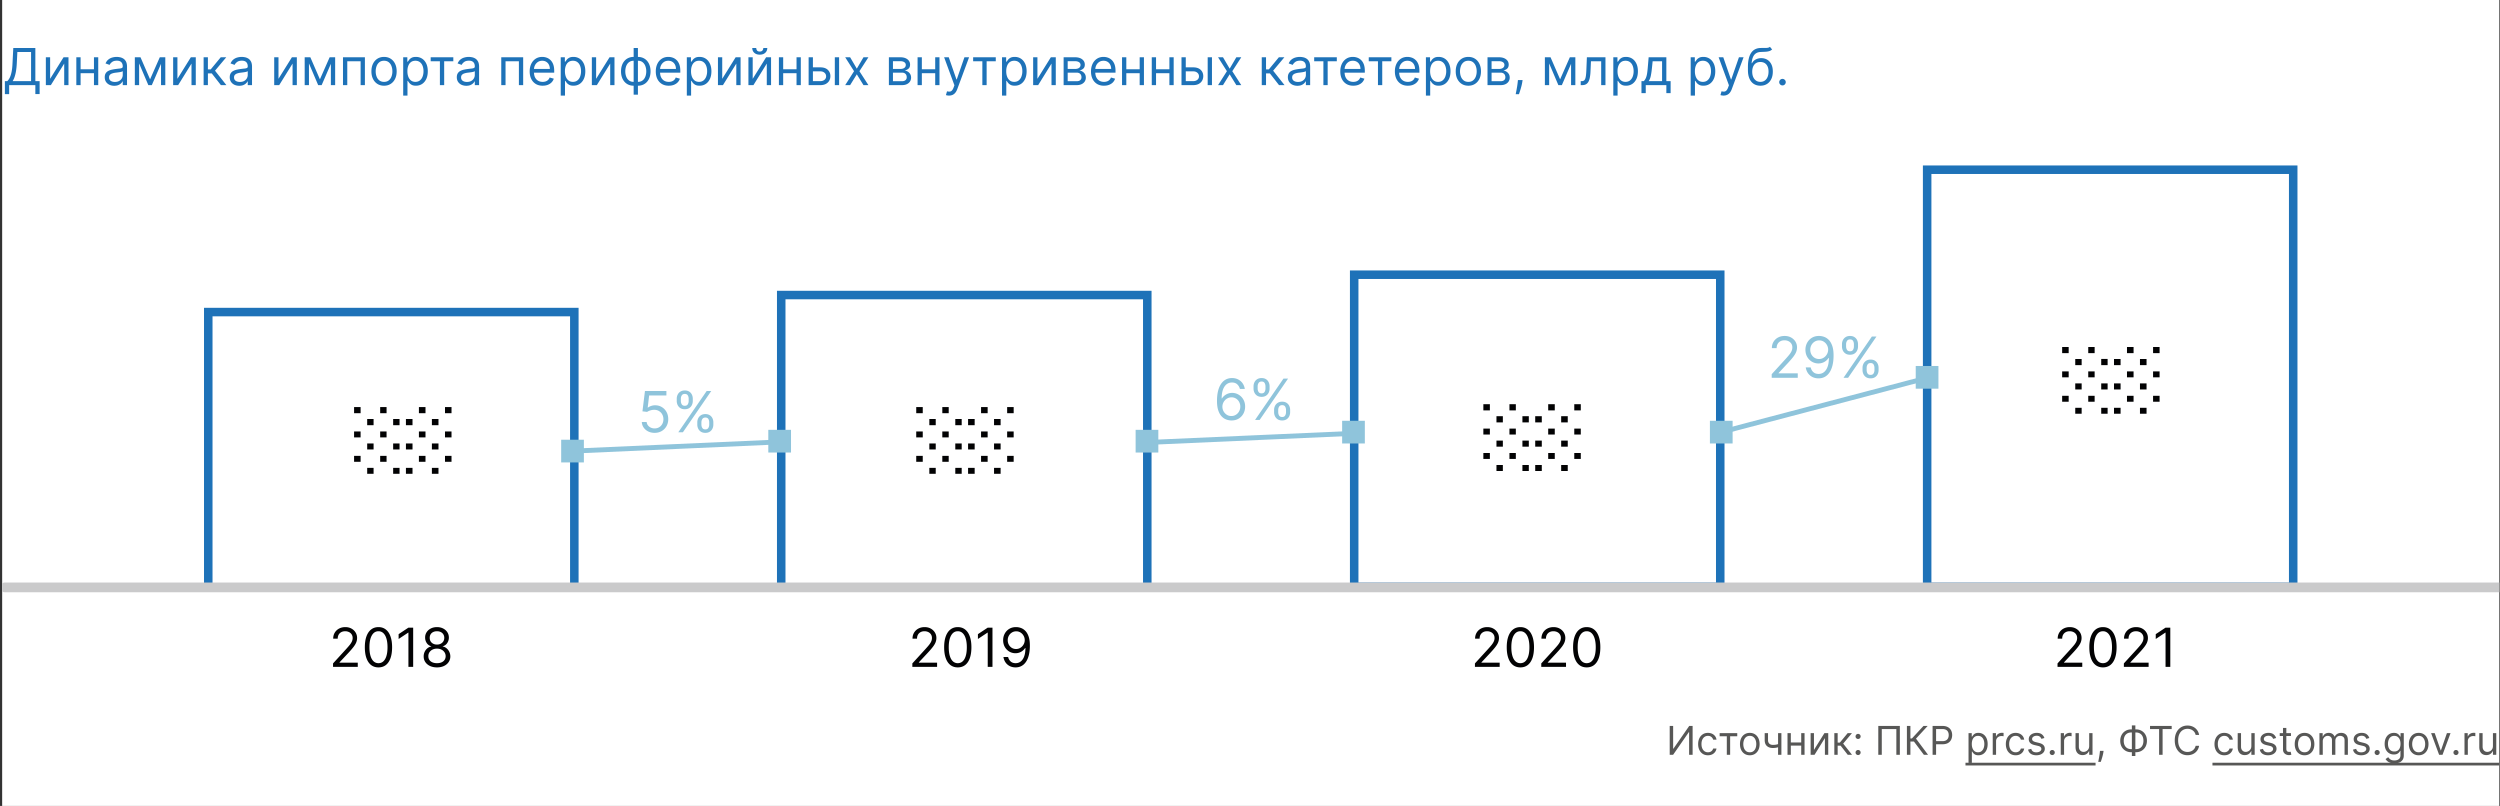
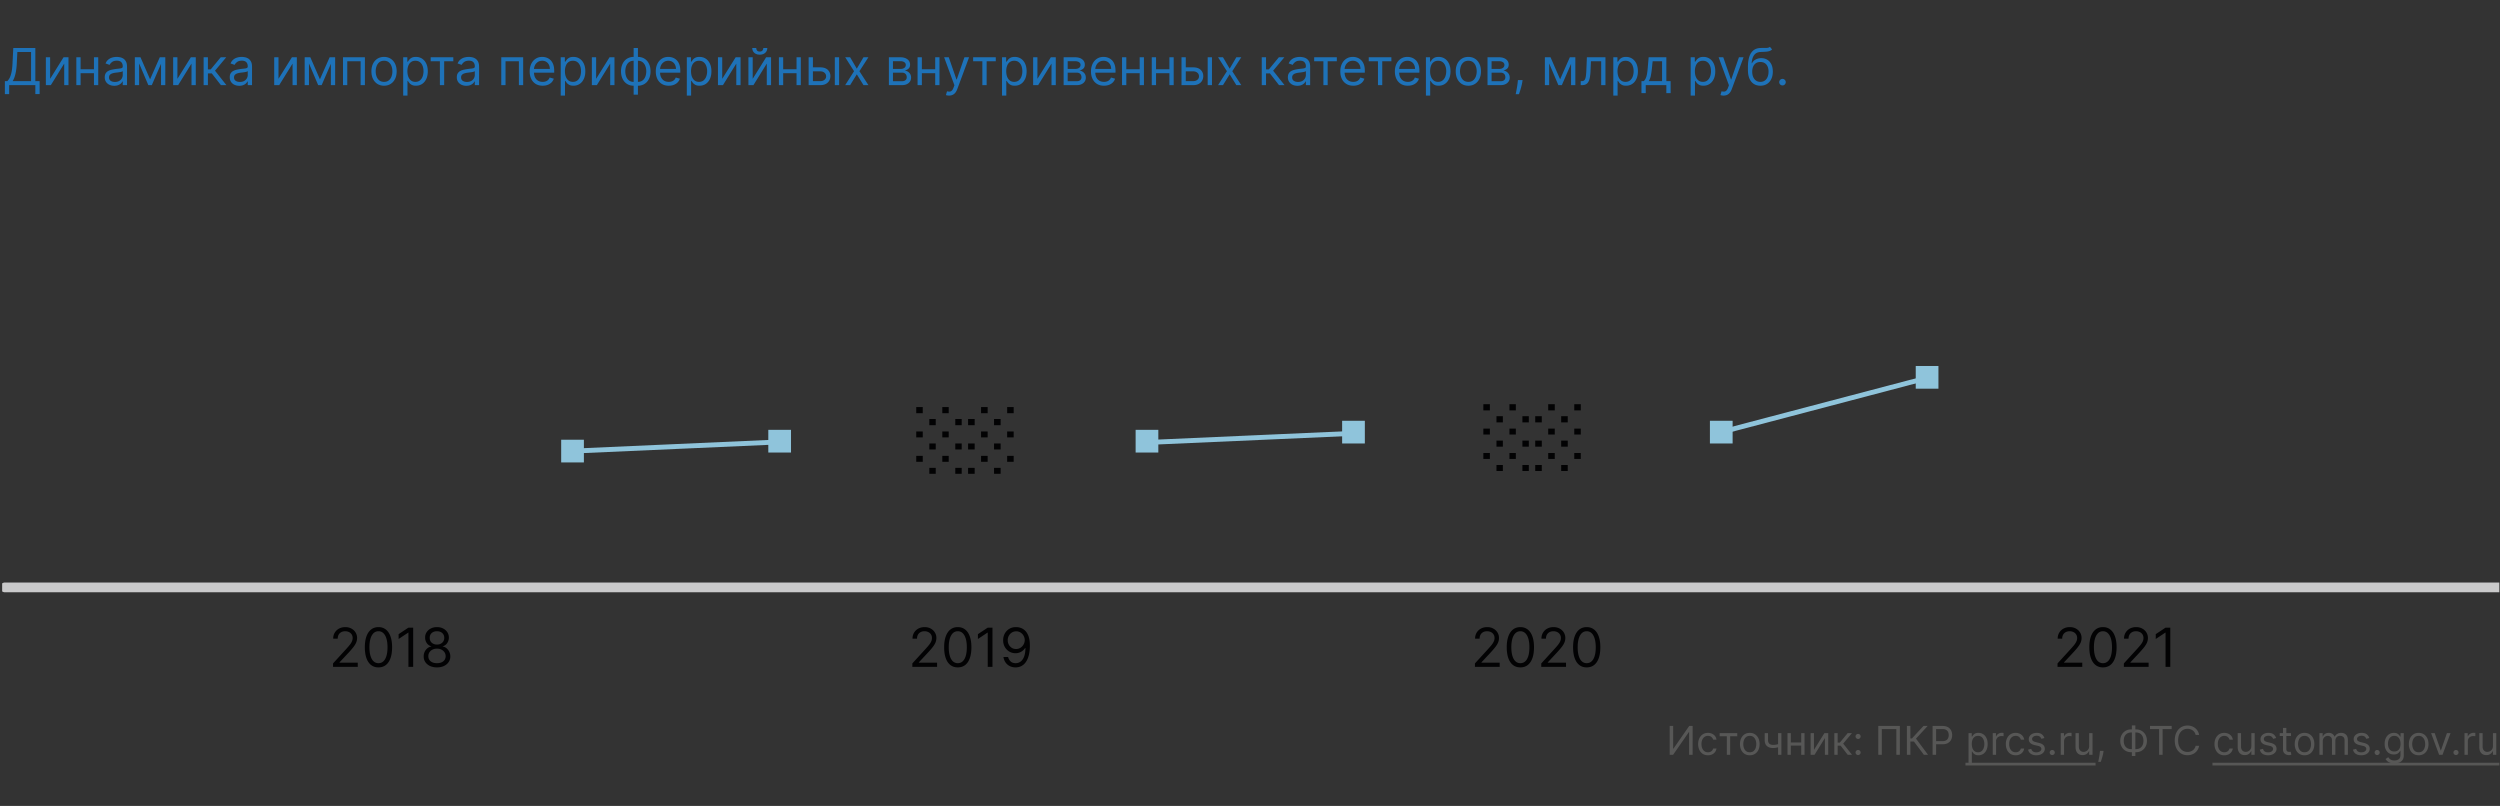
<svg xmlns="http://www.w3.org/2000/svg" fill="none" viewBox="0 0 881 284">
  <rect x="0" y="0" width="881" height="284" fill="#333333" stroke="none" />
  <g clip-path="url(#clip0_258_8956)">
-     <path fill="#fff" d="M.76 0h880v284H.76z" />
    <path fill="#1E72B8" d="M628.149 30.102c-.316 0-.586-.113-.812-.338a1.107 1.107 0 0 1-.339-.812c0-.316.113-.586.339-.812.226-.226.496-.339.812-.339.315 0 .586.113.811.339.226.226.339.496.339.812 0 .208-.053.4-.16.575-.102.175-.24.315-.415.422a1.098 1.098 0 0 1-.575.153zM623.719 16.5l.767.92c-.298.29-.644.493-1.036.608a5.783 5.783 0 0 1-1.329.21c-.495.026-1.044.052-1.649.077-.682.026-1.247.192-1.694.499-.448.307-.793.75-1.036 1.33-.243.579-.398 1.29-.466 2.134h.128c.332-.613.792-1.065 1.38-1.355a4.223 4.223 0 0 1 1.892-.434c.767 0 1.458.179 2.071.537.614.358 1.1.888 1.458 1.591.358.703.537 1.57.537 2.602 0 1.027-.184 1.913-.55 2.659-.362.746-.872 1.32-1.528 1.726-.652.4-1.417.6-2.295.6-.877 0-1.647-.206-2.307-.62-.661-.417-1.174-1.035-1.541-1.853-.366-.823-.549-1.839-.549-3.05v-1.047c0-2.187.37-3.844 1.112-4.974.746-1.129 1.866-1.713 3.362-1.75.529-.018.999-.022 1.413-.014.413.009.773-.01 1.08-.057.307-.047.567-.16.78-.339zm-3.35 12.35c.593 0 1.102-.15 1.528-.448.43-.298.761-.718.991-1.26.23-.545.345-1.186.345-1.923 0-.716-.117-1.326-.352-1.828-.23-.503-.56-.887-.99-1.15-.431-.265-.946-.397-1.547-.397-.439 0-.833.074-1.183.223-.349.15-.647.37-.895.659-.247.29-.439.643-.575 1.06a5.033 5.033 0 0 0-.211 1.433c0 1.1.258 1.98.774 2.64.515.66 1.22.99 2.115.99zM607.384 33.682c-.256 0-.484-.022-.684-.064a1.793 1.793 0 0 1-.415-.115l.383-1.33c.367.094.691.128.972.102.281-.025.53-.15.748-.377.221-.221.424-.581.607-1.08l.281-.767-3.63-9.87h1.636l2.71 7.825h.102l2.711-7.824h1.636l-4.168 11.25c-.187.507-.419.927-.696 1.259a2.61 2.61 0 0 1-.966.748 2.975 2.975 0 0 1-1.227.243zM595.795 33.682v-13.5h1.458v1.56h.179c.111-.171.264-.388.46-.652.2-.269.486-.508.857-.716.375-.213.882-.32 1.521-.32.827 0 1.555.207 2.186.62.631.413 1.123 1 1.476 1.758.354.758.531 1.653.531 2.684 0 1.04-.177 1.942-.531 2.704-.353.759-.843 1.347-1.47 1.764-.626.414-1.348.62-2.167.62-.63 0-1.135-.104-1.514-.313-.38-.213-.672-.453-.876-.722a9.602 9.602 0 0 1-.473-.678h-.128v5.19h-1.509zm1.483-8.591c0 .741.109 1.395.326 1.962.218.563.535 1.004.953 1.323.417.316.929.473 1.534.473.631 0 1.157-.166 1.579-.498.426-.337.745-.788.959-1.355a5.325 5.325 0 0 0 .326-1.905c0-.69-.107-1.313-.32-1.867-.209-.558-.526-.999-.953-1.323-.421-.328-.952-.492-1.591-.492-.614 0-1.129.156-1.547.467-.418.306-.733.737-.946 1.29-.213.55-.32 1.192-.32 1.925zM578.452 32.812v-4.218h.818c.201-.21.373-.435.518-.678.145-.243.271-.53.377-.863a7.91 7.91 0 0 0 .281-1.227c.077-.486.145-1.072.205-1.758l.332-3.886h6.239v8.412h1.509v4.218h-1.509V30h-7.261v2.812h-1.509zm2.531-4.218h4.731v-7.006h-3.324l-.256 2.48a28.132 28.132 0 0 1-.396 2.691c-.158.767-.409 1.379-.755 1.835zM568.532 33.682v-13.5h1.457v1.56h.179c.111-.171.264-.388.46-.652.201-.269.486-.508.857-.716.375-.213.882-.32 1.521-.32.827 0 1.556.207 2.186.62.631.413 1.123 1 1.477 1.758.354.758.53 1.653.53 2.684 0 1.04-.176 1.942-.53 2.704-.354.759-.844 1.347-1.47 1.764-.627.414-1.349.62-2.167.62-.631 0-1.136-.104-1.515-.313-.379-.213-.671-.453-.876-.722a9.952 9.952 0 0 1-.473-.678h-.128v5.19h-1.508zm1.483-8.591c0 .741.108 1.395.326 1.962.217.563.534 1.004.952 1.323.418.316.929.473 1.534.473.631 0 1.157-.166 1.579-.498.426-.337.746-.788.959-1.355a5.325 5.325 0 0 0 .326-1.905c0-.69-.107-1.313-.32-1.867-.209-.558-.526-.999-.952-1.323-.422-.328-.953-.492-1.592-.492-.613 0-1.129.156-1.547.467-.417.306-.733.737-.946 1.29-.213.55-.319 1.192-.319 1.925zM557.045 30v-1.406h.358c.294 0 .539-.058.735-.173.196-.12.354-.326.473-.62.124-.298.217-.712.281-1.24.068-.533.117-1.21.147-2.033l.179-4.346h6.546V30h-1.509v-8.412h-3.605l-.153 3.503a15.826 15.826 0 0 1-.218 2.128c-.106.61-.27 1.121-.492 1.534a2.252 2.252 0 0 1-.869.934c-.362.208-.816.313-1.362.313h-.511zM549.784 27.954l3.426-7.772h1.432L550.398 30h-1.228l-4.167-9.818h1.406l3.375 7.773zm-3.861-7.772V30h-1.508v-9.818h1.508zM553.645 30v-9.818h1.508V30h-1.508zM536.557 28.21l-.102.69a14.1 14.1 0 0 1-.333 1.56 29.256 29.256 0 0 1-.454 1.566c-.157.49-.287.88-.389 1.17h-1.151l.217-1.08c.09-.448.179-.948.269-1.502.093-.55.17-1.113.23-1.688l.077-.716h1.636zM524.2 30v-9.818h4.014c1.057 0 1.896.238 2.518.716.623.477.934 1.108.934 1.892 0 .596-.177 1.059-.531 1.387-.354.324-.807.543-1.361.658.362.051.713.18 1.054.384.345.204.631.485.857.843.226.354.339.789.339 1.304 0 .503-.128.953-.384 1.35-.256.395-.622.709-1.099.939-.478.23-1.049.345-1.713.345H524.2zm1.432-1.38h3.196c.519 0 .926-.124 1.22-.372.294-.247.442-.583.442-1.01 0-.506-.148-.905-.442-1.195-.294-.294-.701-.44-1.22-.44h-3.196v3.016zm0-4.322h2.582c.405 0 .752-.055 1.042-.166.29-.115.511-.277.665-.486.157-.213.236-.464.236-.754a1.11 1.11 0 0 0-.518-.972c-.345-.238-.82-.358-1.425-.358h-2.582v2.736zM517.448 30.204c-.886 0-1.664-.21-2.333-.632-.665-.422-1.185-1.012-1.56-1.77-.371-.76-.556-1.646-.556-2.66 0-1.023.185-1.915.556-2.678.375-.763.895-1.355 1.56-1.777.669-.422 1.447-.633 2.333-.633.886 0 1.662.21 2.327.633.669.422 1.189 1.014 1.559 1.777.375.763.563 1.655.563 2.678 0 1.014-.188 1.9-.563 2.66-.37.758-.89 1.348-1.559 1.77-.665.422-1.441.633-2.327.633zm0-1.355c.673 0 1.227-.172 1.662-.517.434-.346.756-.8.965-1.362a5.208 5.208 0 0 0 .313-1.828c0-.656-.104-1.268-.313-1.834a3.098 3.098 0 0 0-.965-1.375c-.435-.35-.989-.524-1.662-.524-.673 0-1.227.175-1.662.524a3.09 3.09 0 0 0-.965 1.375 5.261 5.261 0 0 0-.313 1.834c0 .656.104 1.266.313 1.828.209.563.53 1.017.965 1.362.435.345.989.517 1.662.517zM502.491 33.682v-13.5h1.457v1.56h.179c.111-.171.264-.388.46-.652.201-.269.486-.508.857-.716.375-.213.882-.32 1.521-.32.827 0 1.556.207 2.186.62.631.413 1.123 1 1.477 1.758.354.758.53 1.653.53 2.684 0 1.04-.176 1.942-.53 2.704-.354.759-.844 1.347-1.47 1.764-.627.414-1.349.62-2.167.62-.631 0-1.136-.104-1.515-.313-.379-.213-.671-.453-.876-.722a9.952 9.952 0 0 1-.473-.678h-.128v5.19h-1.508zm1.483-8.591c0 .741.108 1.395.326 1.962.217.563.534 1.004.952 1.323.418.316.929.473 1.534.473.631 0 1.157-.166 1.579-.498.426-.337.746-.788.959-1.355a5.325 5.325 0 0 0 .326-1.905c0-.69-.107-1.313-.32-1.867-.209-.558-.526-.999-.952-1.323-.422-.328-.953-.492-1.592-.492-.613 0-1.129.156-1.547.467-.417.306-.733.737-.946 1.29-.213.55-.319 1.192-.319 1.925zM496.13 30.204c-.946 0-1.762-.208-2.448-.626a4.205 4.205 0 0 1-1.579-1.764c-.366-.759-.549-1.64-.549-2.646s.183-1.892.549-2.66c.371-.77.887-1.372 1.547-1.802.665-.435 1.441-.652 2.327-.652a4.66 4.66 0 0 1 1.515.256c.499.17.952.447 1.361.83.41.38.736.883.978 1.51.243.626.365 1.397.365 2.313v.64h-7.568v-1.305h6.034c0-.554-.111-1.048-.333-1.483a2.5 2.5 0 0 0-.933-1.029c-.401-.251-.874-.377-1.419-.377-.601 0-1.121.15-1.56.448a2.944 2.944 0 0 0-1.003 1.15c-.235.473-.352.98-.352 1.521v.87c0 .741.128 1.37.384 1.885.26.512.62.902 1.08 1.17.46.264.995.396 1.604.396a3.26 3.26 0 0 0 1.074-.166c.324-.115.603-.285.838-.511a2.33 2.33 0 0 0 .543-.857l1.457.41a3.228 3.228 0 0 1-.773 1.303c-.362.371-.81.66-1.342.87-.533.204-1.132.306-1.797.306zM482.346 21.588v-1.406h7.977v1.406h-3.221V30h-1.509v-8.412h-3.247zM476.9 30.204c-.946 0-1.762-.208-2.448-.626a4.205 4.205 0 0 1-1.579-1.764c-.366-.759-.55-1.64-.55-2.646s.184-1.892.55-2.66c.371-.77.886-1.372 1.547-1.802.665-.435 1.44-.652 2.327-.652a4.65 4.65 0 0 1 1.514.256c.499.17.953.447 1.362.83.409.38.735.883.978 1.51.243.626.364 1.397.364 2.313v.64h-7.568v-1.305h6.034c0-.554-.111-1.048-.332-1.483a2.515 2.515 0 0 0-.933-1.029c-.401-.251-.874-.377-1.419-.377-.601 0-1.121.15-1.56.448a2.947 2.947 0 0 0-1.004 1.15c-.234.473-.351.98-.351 1.521v.87c0 .741.128 1.37.383 1.885.26.512.62.902 1.081 1.17.46.264.995.396 1.604.396.396 0 .754-.055 1.074-.166.324-.115.603-.285.837-.511.235-.23.416-.516.543-.857l1.458.41a3.23 3.23 0 0 1-.774 1.303c-.362.371-.809.66-1.342.87-.533.204-1.131.306-1.796.306zM463.116 21.588v-1.406h7.977v1.406h-3.222V30h-1.508v-8.412h-3.247zM457.198 30.23a3.99 3.99 0 0 1-1.694-.352 2.905 2.905 0 0 1-1.208-1.029c-.298-.451-.447-.997-.447-1.636 0-.563.11-1.018.332-1.368a2.35 2.35 0 0 1 .889-.83c.37-.201.779-.35 1.227-.448.452-.102.905-.183 1.361-.243a61.925 61.925 0 0 1 1.451-.173c.375-.042.648-.113.818-.21.175-.099.263-.27.263-.512v-.051c0-.63-.173-1.12-.518-1.47-.341-.35-.859-.524-1.553-.524-.721 0-1.285.157-1.694.473-.409.315-.697.652-.863 1.01l-1.432-.512c.256-.596.596-1.061 1.023-1.393a3.83 3.83 0 0 1 1.406-.703 5.833 5.833 0 0 1 1.508-.205c.316 0 .678.038 1.087.115.413.072.812.224 1.195.454.388.23.71.577.966 1.042.255.464.383 1.086.383 1.866V30h-1.508v-1.33h-.077c-.102.213-.273.441-.511.684-.239.243-.557.45-.953.62-.396.17-.88.256-1.451.256zm.23-1.355c.597 0 1.1-.117 1.509-.352a2.396 2.396 0 0 0 1.253-2.077v-1.38c-.064.076-.205.146-.422.21a7.16 7.16 0 0 1-.742.16 33.292 33.292 0 0 1-1.444.192 5.78 5.78 0 0 0-1.1.25 1.9 1.9 0 0 0-.818.504c-.205.222-.307.524-.307.908 0 .524.194.92.582 1.189.392.264.888.396 1.489.396zM444.641 30v-9.818h1.509v4.27h.997l3.528-4.27h1.943l-3.963 4.73L452.67 30h-1.944l-3.221-4.142h-1.355V30h-1.509zM430.983 20.182l2.352 4.014 2.352-4.014h1.739l-3.171 4.909L437.426 30h-1.739l-2.352-3.81-2.352 3.81h-1.739l3.119-4.91-3.119-4.908h1.739zM417.662 23.736h2.812c1.151 0 2.031.292 2.64.875.61.584.914 1.324.914 2.218 0 .589-.136 1.123-.409 1.605-.272.477-.673.859-1.201 1.144-.529.281-1.177.422-1.944.422h-4.116v-9.818h1.508v8.412h2.608c.597 0 1.087-.158 1.471-.473.383-.316.575-.72.575-1.215 0-.52-.192-.944-.575-1.272-.384-.328-.874-.492-1.471-.492h-2.812v-1.406zM425.588 30v-9.818h1.509V30h-1.509zM412.452 24.4v1.407h-5.42V24.4h5.42zm-5.062-4.218V30h-1.509v-9.818h1.509zm6.213 0V30h-1.509v-9.818h1.509zM401.976 24.4v1.407h-5.421V24.4h5.421zm-5.063-4.218V30h-1.508v-9.818h1.508zm6.213 0V30h-1.508v-9.818h1.508zM389.044 30.204c-.946 0-1.762-.208-2.448-.626a4.203 4.203 0 0 1-1.578-1.764c-.367-.759-.55-1.64-.55-2.646s.183-1.892.55-2.66c.37-.77.886-1.372 1.546-1.802.665-.435 1.441-.652 2.327-.652a4.66 4.66 0 0 1 1.515.256c.499.17.952.447 1.362.83.409.38.735.883.977 1.51.243.626.365 1.397.365 2.313v.64h-7.568v-1.305h6.034c0-.554-.111-1.048-.333-1.483a2.5 2.5 0 0 0-.933-1.029c-.4-.251-.873-.377-1.419-.377-.601 0-1.121.15-1.56.448a2.944 2.944 0 0 0-1.003 1.15c-.234.473-.352.98-.352 1.521v.87c0 .741.128 1.37.384 1.885.26.512.62.902 1.08 1.17.46.264.995.396 1.604.396a3.26 3.26 0 0 0 1.074-.166c.324-.115.603-.285.838-.511a2.33 2.33 0 0 0 .543-.857l1.457.41a3.228 3.228 0 0 1-.773 1.303c-.362.371-.81.66-1.342.87-.533.204-1.132.306-1.797.306zM374.821 30v-9.818h4.014c1.057 0 1.896.238 2.518.716.623.477.934 1.108.934 1.892 0 .596-.177 1.059-.531 1.387-.354.324-.807.543-1.361.658.362.051.713.18 1.054.384.346.204.631.485.857.843.226.354.339.789.339 1.304 0 .503-.128.953-.384 1.35-.256.395-.622.709-1.099.939-.478.23-1.049.345-1.713.345h-4.628zm1.432-1.38h3.196c.52 0 .926-.124 1.221-.372.294-.247.441-.583.441-1.01 0-.506-.147-.905-.441-1.195-.295-.294-.701-.44-1.221-.44h-3.196v3.016zm0-4.322h2.582c.405 0 .752-.055 1.042-.166.29-.115.511-.277.665-.486.157-.213.236-.464.236-.754a1.11 1.11 0 0 0-.518-.972c-.345-.238-.82-.358-1.425-.358h-2.582v2.736zM365.589 27.776l4.73-7.594h1.739V30h-1.509v-7.594L365.845 30h-1.764v-9.818h1.508v7.594zM353.112 33.682v-13.5h1.457v1.56h.179c.111-.171.264-.388.46-.652.2-.269.486-.508.857-.716.375-.213.882-.32 1.521-.32.827 0 1.555.207 2.186.62.631.413 1.123 1 1.477 1.758.353.758.53 1.653.53 2.684 0 1.04-.177 1.942-.53 2.704-.354.759-.844 1.347-1.471 1.764-.626.414-1.348.62-2.166.62-.631 0-1.136-.104-1.515-.313-.38-.213-.672-.453-.876-.722a9.602 9.602 0 0 1-.473-.678h-.128v5.19h-1.508zm1.483-8.591c0 .741.108 1.395.326 1.962.217.563.534 1.004.952 1.323.418.316.929.473 1.534.473.631 0 1.157-.166 1.579-.498.426-.337.746-.788.959-1.355a5.325 5.325 0 0 0 .326-1.905c0-.69-.107-1.313-.32-1.867-.209-.558-.526-.999-.952-1.323-.422-.328-.953-.492-1.592-.492-.614 0-1.129.156-1.547.467-.417.306-.733.737-.946 1.29-.213.55-.319 1.192-.319 1.925zM342.934 21.588v-1.406h7.977v1.406h-3.221V30h-1.509v-8.412h-3.247zM334.448 33.682c-.255 0-.483-.022-.684-.064a1.808 1.808 0 0 1-.415-.115l.383-1.33c.367.094.691.128.972.102.281-.025.531-.15.748-.377.221-.221.424-.581.607-1.08l.281-.767-3.63-9.87h1.636l2.71 7.825h.103l2.71-7.824h1.636l-4.167 11.25c-.188.507-.42.927-.697 1.259a2.616 2.616 0 0 1-.965.748 2.983 2.983 0 0 1-1.228.243zM329.923 24.4v1.407h-5.421V24.4h5.421zm-5.063-4.218V30h-1.508v-9.818h1.508zm6.213 0V30h-1.508v-9.818h1.508zM313.244 30v-9.818h4.015c1.056 0 1.896.238 2.518.716.622.477.933 1.108.933 1.892 0 .596-.177 1.059-.53 1.387-.354.324-.808.543-1.362.658a2.8 2.8 0 0 1 1.055.384c.345.204.631.485.856.843.226.354.339.789.339 1.304 0 .503-.128.953-.383 1.35-.256.395-.622.709-1.1.939-.477.23-1.048.345-1.713.345h-4.628zm1.432-1.38h3.196c.52 0 .927-.124 1.221-.372.294-.247.441-.583.441-1.01 0-.506-.147-.905-.441-1.195-.294-.294-.701-.44-1.221-.44h-3.196v3.016zm0-4.322h2.583c.404 0 .752-.055 1.042-.166.289-.115.511-.277.664-.486.158-.213.237-.464.237-.754 0-.413-.173-.737-.518-.972-.345-.238-.82-.358-1.425-.358h-2.583v2.736zM299.586 20.182l2.353 4.014 2.352-4.014h1.738l-3.17 4.909 3.17 4.909h-1.738l-2.352-3.81-2.353 3.81h-1.738l3.119-4.91-3.119-4.908h1.738zM286.265 23.736h2.813c1.15 0 2.03.292 2.64.875.609.584.914 1.324.914 2.218 0 .589-.137 1.123-.409 1.605-.273.477-.674.859-1.202 1.144-.529.281-1.176.422-1.943.422h-4.117v-9.818h1.509v8.412h2.608c.596 0 1.086-.158 1.47-.473.383-.316.575-.72.575-1.215 0-.52-.192-.944-.575-1.272-.384-.328-.874-.492-1.47-.492h-2.813v-1.406zM294.191 30v-9.818h1.509V30h-1.509zM281.056 24.4v1.407h-5.421V24.4h5.421zm-5.063-4.218V30h-1.508v-9.818h1.508zm6.213 0V30h-1.508v-9.818h1.508zM265.253 27.776l4.73-7.594h1.739V30h-1.509v-7.594L265.509 30h-1.765v-9.818h1.509v7.594zm3.733-10.867h1.406c0 .69-.239 1.255-.716 1.694-.477.439-1.125.658-1.943.658-.805 0-1.447-.22-1.924-.658-.473-.439-.709-1.004-.709-1.694h1.406c0 .332.091.624.275.876.187.251.505.377.952.377.447 0 .767-.126.959-.377.196-.252.294-.544.294-.876zM254.513 27.776l4.73-7.594h1.738V30h-1.508v-7.594L254.768 30h-1.764v-9.818h1.509v7.594zM242.035 33.682v-13.5h1.458v1.56h.179c.111-.171.264-.388.46-.652.2-.269.486-.508.857-.716.375-.213.882-.32 1.521-.32.827 0 1.555.207 2.186.62.631.413 1.123 1 1.476 1.758.354.758.531 1.653.531 2.684 0 1.04-.177 1.942-.531 2.704-.353.759-.843 1.347-1.47 1.764-.626.414-1.348.62-2.167.62-.63 0-1.135-.104-1.515-.313-.379-.213-.671-.453-.875-.722a9.602 9.602 0 0 1-.473-.678h-.128v5.19h-1.509zm1.483-8.591c0 .741.109 1.395.326 1.962.218.563.535 1.004.953 1.323.417.316.929.473 1.534.473.631 0 1.157-.166 1.579-.498.426-.337.745-.788.958-1.355a5.303 5.303 0 0 0 .327-1.905c0-.69-.107-1.313-.32-1.867-.209-.558-.526-.999-.953-1.323-.421-.328-.952-.492-1.591-.492-.614 0-1.129.156-1.547.467-.418.306-.733.737-.946 1.29-.213.55-.32 1.192-.32 1.925zM235.675 30.204c-.946 0-1.762-.208-2.448-.626a4.205 4.205 0 0 1-1.579-1.764c-.366-.759-.549-1.64-.549-2.646s.183-1.892.549-2.66c.371-.77.887-1.372 1.547-1.802.665-.435 1.441-.652 2.327-.652a4.66 4.66 0 0 1 1.515.256c.498.17.952.447 1.361.83.409.38.735.883.978 1.51.243.626.365 1.397.365 2.313v.64h-7.568v-1.305h6.034c0-.554-.111-1.048-.333-1.483a2.5 2.5 0 0 0-.933-1.029c-.401-.251-.874-.377-1.419-.377-.601 0-1.121.15-1.56.448a2.944 2.944 0 0 0-1.003 1.15c-.235.473-.352.98-.352 1.521v.87c0 .741.128 1.37.384 1.885.26.512.62.902 1.08 1.17.46.264.995.396 1.604.396a3.26 3.26 0 0 0 1.074-.166c.324-.115.603-.285.838-.511a2.33 2.33 0 0 0 .543-.857l1.457.41a3.228 3.228 0 0 1-.773 1.303c-.362.371-.81.66-1.343.87-.532.204-1.131.306-1.796.306zM223.296 33.35V16.91h1.508v16.44h-1.508zm0-3.146c-.665 0-1.27-.119-1.816-.357a4.063 4.063 0 0 1-1.406-1.03 4.726 4.726 0 0 1-.908-1.604c-.213-.622-.319-1.313-.319-2.071 0-.767.106-1.462.319-2.084a4.717 4.717 0 0 1 .908-1.61c.392-.448.861-.791 1.406-1.03a4.418 4.418 0 0 1 1.816-.364h.46v10.15h-.46zm0-1.355h.255v-7.44h-.255c-.503 0-.94.102-1.311.307-.371.2-.677.475-.92.824a3.772 3.772 0 0 0-.537 1.19 5.654 5.654 0 0 0-.173 1.412c0 .656.105 1.266.313 1.828.209.563.531 1.017.966 1.362.434.345.988.517 1.662.517zm1.508 1.355h-.46v-10.15h.46c.665 0 1.27.121 1.815.364a3.953 3.953 0 0 1 1.407 1.03c.392.447.694.984.907 1.61.213.622.32 1.317.32 2.084 0 .759-.107 1.449-.32 2.071a4.724 4.724 0 0 1-.907 1.604 4.058 4.058 0 0 1-1.407 1.03 4.478 4.478 0 0 1-1.815.357zm0-1.355c.507 0 .944-.098 1.31-.294a2.6 2.6 0 0 0 .915-.818c.242-.35.421-.746.536-1.189.12-.447.179-.916.179-1.406 0-.656-.104-1.268-.313-1.834a3.09 3.09 0 0 0-.965-1.375c-.435-.35-.989-.524-1.662-.524h-.256v7.44h.256zM210.075 27.776l4.73-7.594h1.739V30h-1.509v-7.594L210.331 30h-1.764v-9.818h1.508v7.594zM197.598 33.682v-13.5h1.457v1.56h.179c.111-.171.264-.388.461-.652.2-.269.485-.508.856-.716.375-.213.882-.32 1.521-.32.827 0 1.556.207 2.186.62.631.413 1.123 1 1.477 1.758.354.758.531 1.653.531 2.684 0 1.04-.177 1.942-.531 2.704-.354.759-.844 1.347-1.47 1.764-.627.414-1.349.62-2.167.62-.631 0-1.136-.104-1.515-.313-.379-.213-.671-.453-.876-.722a9.952 9.952 0 0 1-.473-.678h-.128v5.19h-1.508zm1.483-8.591c0 .741.109 1.395.326 1.962.217.563.535 1.004.952 1.323.418.316.929.473 1.534.473.631 0 1.157-.166 1.579-.498.426-.337.746-.788.959-1.355a5.325 5.325 0 0 0 .326-1.905c0-.69-.107-1.313-.32-1.867-.208-.558-.526-.999-.952-1.323-.422-.328-.952-.492-1.592-.492-.613 0-1.129.156-1.547.467-.417.306-.732.737-.946 1.29-.213.55-.319 1.192-.319 1.925zM191.238 30.204c-.946 0-1.762-.208-2.448-.626a4.205 4.205 0 0 1-1.579-1.764c-.367-.759-.55-1.64-.55-2.646s.183-1.892.55-2.66c.371-.77.886-1.372 1.547-1.802.664-.435 1.44-.652 2.326-.652a4.65 4.65 0 0 1 1.515.256c.499.17.953.447 1.362.83.409.38.735.883.978 1.51.243.626.364 1.397.364 2.313v.64h-7.568v-1.305h6.034c0-.554-.111-1.048-.332-1.483a2.51 2.51 0 0 0-.934-1.029c-.4-.251-.873-.377-1.419-.377-.6 0-1.12.15-1.559.448a2.947 2.947 0 0 0-1.004 1.15c-.234.473-.351.98-.351 1.521v.87c0 .741.127 1.37.383 1.885.26.512.62.902 1.08 1.17.461.264.995.396 1.605.396.396 0 .754-.055 1.074-.166.324-.115.603-.285.837-.511.234-.23.416-.516.543-.857l1.458.41a3.23 3.23 0 0 1-.774 1.303c-.362.371-.809.66-1.342.87-.533.204-1.131.306-1.796.306zM176.645 30v-9.818h7.721V30h-1.508v-8.412h-4.705V30h-1.508zM164.329 30.23a3.99 3.99 0 0 1-1.694-.352 2.905 2.905 0 0 1-1.208-1.029c-.298-.451-.448-.997-.448-1.636 0-.563.111-1.018.333-1.368.221-.354.518-.63.888-.83.371-.201.78-.35 1.228-.448.451-.102.905-.183 1.361-.243.597-.077 1.08-.134 1.451-.173.375-.042.648-.113.818-.21.175-.099.262-.27.262-.512v-.051c0-.63-.172-1.12-.517-1.47-.341-.35-.859-.524-1.554-.524-.72 0-1.284.157-1.694.473-.409.315-.696.652-.862 1.01l-1.432-.512c.255-.596.596-1.061 1.022-1.393.431-.337.9-.571 1.407-.703a5.833 5.833 0 0 1 1.508-.205c.316 0 .678.038 1.087.115.413.072.812.224 1.195.454.388.23.71.577.965 1.042.256.464.384 1.086.384 1.866V30h-1.509v-1.33h-.076a2.668 2.668 0 0 1-.512.684c-.238.243-.556.45-.952.62-.396.17-.88.256-1.451.256zm.23-1.355c.597 0 1.099-.117 1.509-.352a2.396 2.396 0 0 0 1.252-2.077v-1.38c-.064.076-.204.146-.421.21-.214.06-.461.113-.742.16a34 34 0 0 1-1.445.192 5.77 5.77 0 0 0-1.099.25c-.337.11-.609.278-.818.504-.205.222-.307.524-.307.908 0 .524.194.92.582 1.189.392.264.888.396 1.489.396zM151.772 21.588v-1.406h7.977v1.406h-3.222V30h-1.508v-8.412h-3.247zM142.086 33.682v-13.5h1.458v1.56h.179c.11-.171.264-.388.46-.652.2-.269.486-.508.856-.716.375-.213.882-.32 1.522-.32.826 0 1.555.207 2.186.62.63.413 1.123 1 1.476 1.758.354.758.531 1.653.531 2.684 0 1.04-.177 1.942-.531 2.704-.353.759-.843 1.347-1.47 1.764-.626.414-1.349.62-2.167.62-.631 0-1.135-.104-1.515-.313-.379-.213-.671-.453-.875-.722a9.276 9.276 0 0 1-.473-.678h-.128v5.19h-1.509zm1.483-8.591c0 .741.109 1.395.326 1.962.217.563.535 1.004.953 1.323.417.316.929.473 1.534.473.63 0 1.157-.166 1.578-.498.427-.337.746-.788.959-1.355.218-.571.326-1.206.326-1.905 0-.69-.106-1.313-.319-1.867-.209-.558-.527-.999-.953-1.323-.422-.328-.952-.492-1.591-.492-.614 0-1.13.156-1.547.467-.418.306-.733.737-.946 1.29-.213.55-.32 1.192-.32 1.925zM135.335 30.204c-.887 0-1.664-.21-2.333-.632-.665-.422-1.185-1.012-1.56-1.77-.371-.76-.556-1.646-.556-2.66 0-1.023.185-1.915.556-2.678.375-.763.895-1.355 1.56-1.777.669-.422 1.446-.633 2.333-.633.886 0 1.662.21 2.326.633.669.422 1.189 1.014 1.56 1.777.375.763.562 1.655.562 2.678 0 1.014-.187 1.9-.562 2.66-.371.758-.891 1.348-1.56 1.77-.664.422-1.44.633-2.326.633zm0-1.355c.673 0 1.227-.172 1.662-.517.434-.346.756-.8.965-1.362a5.208 5.208 0 0 0 .313-1.828c0-.656-.104-1.268-.313-1.834a3.098 3.098 0 0 0-.965-1.375c-.435-.35-.989-.524-1.662-.524-.674 0-1.228.175-1.662.524-.435.35-.757.808-.966 1.375a5.285 5.285 0 0 0-.313 1.834c0 .656.105 1.266.313 1.828.209.563.531 1.017.966 1.362.434.345.988.517 1.662.517zM120.869 30v-9.818h7.722V30h-1.509v-8.412h-4.704V30h-1.509zM112.739 27.954l3.426-7.772h1.432L113.352 30h-1.227l-4.168-9.818h1.407l3.375 7.773zm-3.861-7.772V30h-1.509v-9.818h1.509zM116.599 30v-9.818h1.509V30h-1.509zM98.138 27.776l4.73-7.594h1.738V30h-1.508v-7.594L98.393 30H96.63v-9.818h1.509v7.594zM84.313 30.23a3.99 3.99 0 0 1-1.694-.352 2.906 2.906 0 0 1-1.208-1.029c-.298-.451-.447-.997-.447-1.636 0-.563.11-1.018.332-1.368.222-.354.518-.63.889-.83.37-.201.78-.35 1.227-.448.452-.102.906-.183 1.361-.243.597-.077 1.08-.134 1.452-.173.375-.042.647-.113.818-.21.174-.099.262-.27.262-.512v-.051c0-.63-.173-1.12-.518-1.47-.34-.35-.859-.524-1.553-.524-.72 0-1.285.157-1.694.473-.41.315-.697.652-.863 1.01l-1.432-.512c.256-.596.597-1.061 1.023-1.393.43-.337.899-.571 1.406-.703a5.837 5.837 0 0 1 1.509-.205c.315 0 .677.038 1.086.115a3.48 3.48 0 0 1 1.196.454c.387.23.71.577.965 1.042.255.464.383 1.086.383 1.866V30h-1.508v-1.33h-.077a2.657 2.657 0 0 1-.511.684c-.239.243-.556.45-.953.62-.396.17-.88.256-1.45.256zm.23-1.355c.597 0 1.1-.117 1.509-.352a2.393 2.393 0 0 0 1.253-2.077v-1.38c-.064.076-.205.146-.422.21-.213.06-.46.113-.742.16a33.842 33.842 0 0 1-1.444.192 5.772 5.772 0 0 0-1.1.25c-.336.11-.609.278-.818.504-.204.222-.307.524-.307.908 0 .524.194.92.582 1.189.392.264.889.396 1.49.396zM71.756 30v-9.818h1.509v4.27h.997l3.528-4.27h1.943l-3.963 4.73L79.784 30h-1.943l-3.221-4.142h-1.355V30h-1.509zM62.524 27.776l4.73-7.594h1.74V30h-1.51v-7.594L62.78 30h-1.764v-9.818h1.508v7.594zM52.885 27.954l3.426-7.772h1.432L53.5 30h-1.227l-4.168-9.818h1.406l3.375 7.773zm-3.86-7.772V30h-1.51v-9.818h1.51zM56.745 30v-9.818h1.508V30h-1.508zM40.263 30.23a3.99 3.99 0 0 1-1.694-.352 2.906 2.906 0 0 1-1.209-1.029c-.298-.451-.447-.997-.447-1.636 0-.563.11-1.018.333-1.368.221-.354.517-.63.888-.83.37-.201.78-.35 1.227-.448.452-.102.906-.183 1.362-.243.596-.077 1.08-.134 1.45-.173.376-.042.648-.113.819-.21.175-.099.262-.27.262-.512v-.051c0-.63-.173-1.12-.518-1.47-.34-.35-.858-.524-1.553-.524-.72 0-1.285.157-1.694.473-.409.315-.697.652-.863 1.01l-1.432-.512c.256-.596.597-1.061 1.023-1.393.43-.337.9-.571 1.406-.703a5.837 5.837 0 0 1 1.509-.205c.315 0 .677.038 1.087.115a3.48 3.48 0 0 1 1.195.454c.388.23.71.577.965 1.042.256.464.384 1.086.384 1.866V30h-1.509v-1.33h-.077a2.655 2.655 0 0 1-.511.684c-.239.243-.556.45-.952.62-.397.17-.88.256-1.451.256zm.23-1.355c.596 0 1.1-.117 1.508-.352a2.393 2.393 0 0 0 1.253-2.077v-1.38c-.064.076-.205.146-.422.21-.213.06-.46.113-.741.16a33.763 33.763 0 0 1-1.445.192 5.772 5.772 0 0 0-1.1.25c-.336.11-.609.278-.818.504-.204.222-.306.524-.306.908 0 .524.194.92.581 1.189.392.264.889.396 1.49.396zM33.468 24.4v1.407h-5.42V24.4h5.42zm-5.063-4.218V30h-1.508v-9.818h1.508zm6.213 0V30H33.11v-9.818h1.508zM17.665 27.776l4.73-7.594h1.739V30h-1.509v-7.594L17.921 30h-1.764v-9.818h1.508v7.594zM1.719 33.17v-4.576h.843c.29-.265.563-.637.818-1.119.26-.486.48-1.133.659-1.943.183-.814.305-1.847.364-3.1l.281-5.523h7.773v11.685h1.509v4.55h-1.509V30h-9.23v3.17H1.719zm2.735-4.576h6.495V18.315H6.116l-.204 4.117a23.92 23.92 0 0 1-.269 2.595 13.327 13.327 0 0 1-.492 2.052 7.07 7.07 0 0 1-.697 1.515z" />
    <path fill="#575756" d="M692.635 268.784h45.841v.955h-45.841v-.955zM779.67 268.784h101.089v.955H779.67v-.955zM878.512 262.878v-4.514h1.173V266h-1.173v-1.293h-.08a2.505 2.505 0 0 1-.835.99c-.378.268-.855.402-1.432.402-.477 0-.901-.104-1.273-.313-.371-.212-.662-.53-.875-.954-.212-.428-.318-.966-.318-1.616v-4.852h1.174v4.772c0 .557.155 1.001.467 1.333.315.331.716.497 1.203.497a2 2 0 0 0 .89-.224c.305-.149.56-.378.766-.686.208-.308.313-.701.313-1.178zM868.49 266v-7.636h1.134v1.153h.079a1.84 1.84 0 0 1 .756-.92 2.229 2.229 0 0 1 1.233-.353c.086 0 .194.002.323.005.129.004.227.009.293.015v1.193a3.063 3.063 0 0 0-.273-.044 2.605 2.605 0 0 0-.442-.035c-.372 0-.703.078-.995.233a1.711 1.711 0 0 0-.934 1.557V266h-1.174zM865.49 266.079a.858.858 0 0 1-.631-.263.86.86 0 0 1-.264-.631c0-.246.088-.456.264-.632a.862.862 0 0 1 .631-.263c.245 0 .456.088.631.263a.861.861 0 0 1 .264.632.841.841 0 0 1-.124.447.94.94 0 0 1-.323.328.85.85 0 0 1-.448.119zM863.565 258.364L860.741 266h-1.193l-2.824-7.636h1.272l2.108 6.085h.08l2.108-6.085h1.273zM852.343 266.159c-.69 0-1.295-.164-1.815-.492a3.345 3.345 0 0 1-1.213-1.377c-.289-.59-.433-1.28-.433-2.068 0-.796.144-1.49.433-2.084.292-.593.696-1.054 1.213-1.382.52-.328 1.125-.492 1.815-.492.689 0 1.292.164 1.809.492.521.328.925.789 1.213 1.382.292.594.438 1.288.438 2.084 0 .788-.146 1.478-.438 2.068a3.29 3.29 0 0 1-1.213 1.377c-.517.328-1.12.492-1.809.492zm0-1.054c.523 0 .954-.134 1.292-.403.338-.268.588-.621.751-1.059.162-.437.243-.911.243-1.421 0-.511-.081-.986-.243-1.427a2.411 2.411 0 0 0-.751-1.069c-.338-.272-.769-.408-1.292-.408-.524 0-.955.136-1.293.408a2.411 2.411 0 0 0-.751 1.069 4.104 4.104 0 0 0-.243 1.427c0 .51.081.984.243 1.421.163.438.413.791.751 1.059.338.269.769.403 1.293.403z" />
    <path fill="#575756" d="M843.791 269.023c-.566 0-1.054-.073-1.461-.219a3.104 3.104 0 0 1-1.019-.567 3.075 3.075 0 0 1-.642-.746l.935-.656c.106.139.24.298.403.477.162.183.384.34.666.473.285.136.658.204 1.118.204.617 0 1.126-.15 1.527-.448.401-.298.601-.765.601-1.402v-1.551h-.099a6.255 6.255 0 0 1-.368.517 2.09 2.09 0 0 1-.676.542c-.292.156-.686.234-1.183.234-.617 0-1.17-.146-1.661-.438-.487-.292-.873-.716-1.158-1.273-.282-.556-.423-1.233-.423-2.028 0-.782.138-1.463.413-2.043.275-.584.658-1.034 1.148-1.353.491-.321 1.057-.482 1.7-.482.498 0 .892.083 1.184.249.295.162.52.348.676.557.159.205.282.374.368.507h.119v-1.213h1.134v7.855c0 .656-.15 1.19-.448 1.601a2.549 2.549 0 0 1-1.193.909 4.494 4.494 0 0 1-1.661.294zm-.039-4.196c.47 0 .868-.108 1.193-.323.325-.216.572-.526.741-.93.169-.405.253-.888.253-1.452 0-.55-.083-1.036-.248-1.457a2.192 2.192 0 0 0-.736-.989c-.325-.239-.726-.358-1.203-.358-.498 0-.912.126-1.243.378-.328.252-.575.59-.741 1.014a3.93 3.93 0 0 0-.244 1.412c0 .53.083.999.249 1.407.169.404.418.723.746.955.331.228.742.343 1.233.343zM837.709 266.079a.862.862 0 0 1-.632-.263.864.864 0 0 1-.263-.631c0-.246.088-.456.263-.632a.866.866 0 0 1 .632-.263c.245 0 .456.088.631.263a.861.861 0 0 1 .264.632.842.842 0 0 1-.125.447.923.923 0 0 1-.323.328.845.845 0 0 1-.447.119zM834.948 260.074l-1.054.298a1.954 1.954 0 0 0-.293-.512 1.43 1.43 0 0 0-.517-.418c-.219-.109-.499-.164-.84-.164-.468 0-.857.108-1.169.324-.308.212-.462.482-.462.81 0 .292.106.522.318.691.212.169.544.31.995.423l1.133.278c.683.166 1.192.419 1.526.761.335.338.503.773.503 1.307 0 .438-.126.829-.378 1.173-.249.345-.597.617-1.044.816-.448.199-.968.298-1.561.298-.779 0-1.424-.169-1.934-.507-.511-.338-.834-.832-.97-1.482l1.114-.278c.106.411.306.719.601.925.299.205.688.308 1.169.308.547 0 .981-.116 1.302-.348.325-.235.487-.517.487-.845a.886.886 0 0 0-.278-.666c-.186-.183-.471-.319-.855-.408l-1.273-.298c-.699-.166-1.213-.423-1.541-.771-.325-.351-.487-.79-.487-1.317 0-.431.121-.812.363-1.144.245-.331.578-.592.999-.78a3.508 3.508 0 0 1 1.442-.284c.755 0 1.349.166 1.78.497.434.332.742.769.924 1.313zM817.371 266v-7.636h1.134v1.193h.099a1.92 1.92 0 0 1 .771-.95c.354-.228.78-.343 1.277-.343.504 0 .923.115 1.258.343.338.226.602.542.791.95h.079c.196-.395.489-.708.88-.94.391-.235.86-.353 1.407-.353.683 0 1.241.214 1.676.641.434.425.651 1.086.651 1.984V266h-1.173v-5.111c0-.563-.155-.966-.463-1.208a1.71 1.71 0 0 0-1.089-.363c-.537 0-.953.163-1.247.487-.295.322-.443.73-.443 1.223V266h-1.193v-5.23c0-.434-.141-.784-.423-1.049-.281-.269-.644-.403-1.088-.403-.305 0-.59.081-.856.244a1.841 1.841 0 0 0-.636.676 1.997 1.997 0 0 0-.239.989V266h-1.173zM812.12 266.159c-.69 0-1.294-.164-1.815-.492a3.345 3.345 0 0 1-1.213-1.377c-.288-.59-.432-1.28-.432-2.068 0-.796.144-1.49.432-2.084.292-.593.696-1.054 1.213-1.382.521-.328 1.125-.492 1.815-.492.689 0 1.293.164 1.81.492a3.3 3.3 0 0 1 1.213 1.382c.291.594.437 1.288.437 2.084 0 .788-.146 1.478-.437 2.068a3.303 3.303 0 0 1-1.213 1.377c-.517.328-1.121.492-1.81.492zm0-1.054c.524 0 .954-.134 1.293-.403.338-.268.588-.621.75-1.059.163-.437.244-.911.244-1.421 0-.511-.081-.986-.244-1.427a2.401 2.401 0 0 0-.75-1.069c-.339-.272-.769-.408-1.293-.408-.524 0-.955.136-1.293.408a2.401 2.401 0 0 0-.75 1.069 4.081 4.081 0 0 0-.244 1.427c0 .51.081.984.244 1.421.162.438.412.791.75 1.059.338.269.769.403 1.293.403zM807.335 258.364v.994h-3.958v-.994h3.958zm-2.804-1.83h1.173v7.278c0 .332.048.58.144.746.1.163.226.272.378.328.156.053.32.08.492.08.13 0 .236-.007.319-.02l.198-.04.239 1.054a2.469 2.469 0 0 1-.875.139c-.331 0-.656-.071-.974-.213a1.94 1.94 0 0 1-.786-.652c-.205-.291-.308-.659-.308-1.103v-7.597zM802.108 260.074l-1.053.298a1.987 1.987 0 0 0-.294-.512 1.43 1.43 0 0 0-.517-.418c-.219-.109-.499-.164-.84-.164-.467 0-.857.108-1.168.324-.309.212-.463.482-.463.81 0 .292.106.522.318.691.213.169.544.31.995.423l1.133.278c.683.166 1.192.419 1.527.761.334.338.502.773.502 1.307 0 .438-.126.829-.378 1.173-.249.345-.597.617-1.044.816-.448.199-.968.298-1.561.298-.779 0-1.424-.169-1.934-.507-.511-.338-.834-.832-.97-1.482l1.114-.278c.106.411.307.719.602.925.298.205.687.308 1.168.308.547 0 .981-.116 1.302-.348.325-.235.488-.517.488-.845a.887.887 0 0 0-.279-.666c-.185-.183-.47-.319-.855-.408l-1.273-.298c-.699-.166-1.213-.423-1.541-.771-.325-.351-.487-.79-.487-1.317 0-.431.121-.812.363-1.144.245-.331.578-.592.999-.78a3.508 3.508 0 0 1 1.442-.284c.756 0 1.349.166 1.78.497.434.332.742.769.924 1.313zM793.377 262.878v-4.514h1.173V266h-1.173v-1.293h-.08a2.505 2.505 0 0 1-.835.99c-.378.268-.855.402-1.432.402-.477 0-.901-.104-1.272-.313-.372-.212-.663-.53-.875-.954-.212-.428-.319-.966-.319-1.616v-4.852h1.174v4.772c0 .557.156 1.001.467 1.333.315.331.716.497 1.203.497.292 0 .589-.075.89-.224.305-.149.56-.378.766-.686.209-.308.313-.701.313-1.178zM783.846 266.159c-.715 0-1.332-.169-1.849-.507a3.303 3.303 0 0 1-1.193-1.397c-.279-.593-.418-1.271-.418-2.033 0-.776.143-1.46.428-2.054a3.38 3.38 0 0 1 1.203-1.397c.517-.338 1.12-.507 1.81-.507.537 0 1.02.1 1.451.298.431.199.784.478 1.059.836a2.6 2.6 0 0 1 .512 1.253h-1.173c-.089-.348-.288-.657-.597-.925-.305-.272-.716-.408-1.233-.408a2.06 2.06 0 0 0-1.203.358c-.341.235-.608.569-.8.999-.189.428-.283.93-.283 1.507 0 .59.092 1.103.278 1.541.189.437.454.777.795 1.019.345.242.749.363 1.213.363.305 0 .582-.053.831-.159.248-.106.459-.259.631-.457.172-.199.295-.438.368-.716h1.173a2.72 2.72 0 0 1-.492 1.218 2.74 2.74 0 0 1-1.029.855c-.424.209-.918.313-1.482.313zM774.973 259h-1.233a2.555 2.555 0 0 0-.383-.935 2.543 2.543 0 0 0-.656-.676 2.772 2.772 0 0 0-.85-.417 3.383 3.383 0 0 0-.974-.14c-.617 0-1.175.156-1.676.468-.497.311-.893.77-1.188 1.377-.292.606-.437 1.35-.437 2.232 0 .882.145 1.626.437 2.232.295.607.691 1.066 1.188 1.377a3.105 3.105 0 0 0 1.676.468c.338 0 .663-.047.974-.139.312-.093.595-.231.85-.413a2.607 2.607 0 0 0 1.039-1.616h1.233a4.112 4.112 0 0 1-.507 1.397 3.803 3.803 0 0 1-2.143 1.7c-.45.15-.933.224-1.446.224-.869 0-1.641-.212-2.317-.636-.676-.424-1.208-1.028-1.596-1.81-.388-.782-.582-1.71-.582-2.784 0-1.074.194-2.002.582-2.784.388-.782.92-1.385 1.596-1.81.676-.424 1.448-.636 2.317-.636.513 0 .996.075 1.446.224.454.149.864.368 1.228.656.365.285.67.633.915 1.044.245.408.414.873.507 1.397zM757.665 256.912v-1.094h7.636v1.094H762.1V266h-1.233v-9.088h-3.202zM751.071 257.031h1.611c.756 0 1.427.169 2.013.507a3.622 3.622 0 0 1 1.382 1.412c.335.603.503 1.303.503 2.098 0 .796-.168 1.497-.503 2.103a3.642 3.642 0 0 1-1.382 1.422c-.586.341-1.257.512-2.013.512h-1.611c-.756 0-1.427-.169-2.013-.507a3.631 3.631 0 0 1-1.383-1.412c-.334-.603-.502-1.302-.502-2.098 0-.795.168-1.496.502-2.103a3.665 3.665 0 0 1 1.383-1.422c.586-.341 1.257-.512 2.013-.512zm0 1.094c-.577 0-1.064.121-1.462.363a2.315 2.315 0 0 0-.899 1.024c-.203.441-.304.96-.304 1.556 0 .59.101 1.104.304 1.541.205.438.505.778.899 1.02.398.241.885.362 1.462.362h1.611c.577 0 1.062-.121 1.457-.362.397-.242.697-.584.899-1.025.206-.44.309-.959.309-1.556 0-.59-.103-1.103-.309-1.541a2.288 2.288 0 0 0-.899-1.019c-.395-.242-.88-.363-1.457-.363h-1.611zm1.432-2.486v10.779h-1.233v-10.779h1.233zM741.301 264.608l-.08.537c-.056.378-.142.782-.258 1.213-.113.431-.231.837-.353 1.218-.123.381-.224.684-.303.91h-.895l.169-.84c.069-.348.139-.738.208-1.169.073-.427.133-.865.179-1.312l.06-.557h1.273zM736.229 262.878v-4.514h1.173V266h-1.173v-1.293h-.08a2.505 2.505 0 0 1-.835.99c-.378.268-.855.402-1.432.402a2.55 2.55 0 0 1-1.273-.313 2.192 2.192 0 0 1-.875-.954c-.212-.428-.318-.966-.318-1.616v-4.852h1.173v4.772c0 .557.156 1.001.468 1.333.315.331.716.497 1.203.497.291 0 .588-.075.89-.224.305-.149.56-.378.765-.686.209-.308.314-.701.314-1.178zM726.207 266v-7.636h1.134v1.153h.079c.139-.378.391-.684.756-.92a2.224 2.224 0 0 1 1.233-.353c.086 0 .194.002.323.005.129.004.227.009.293.015v1.193a3.206 3.206 0 0 0-.273-.044 2.608 2.608 0 0 0-.443-.035c-.371 0-.702.078-.994.233a1.712 1.712 0 0 0-.935 1.557V266h-1.173zM723.207 266.079a.858.858 0 0 1-.631-.263.86.86 0 0 1-.264-.631c0-.246.088-.456.264-.632a.862.862 0 0 1 .631-.263c.245 0 .456.088.631.263a.861.861 0 0 1 .264.632.842.842 0 0 1-.125.447.923.923 0 0 1-.323.328.845.845 0 0 1-.447.119zM720.446 260.074l-1.054.298a1.954 1.954 0 0 0-.293-.512 1.43 1.43 0 0 0-.517-.418c-.219-.109-.499-.164-.84-.164-.467 0-.857.108-1.168.324-.309.212-.463.482-.463.81 0 .292.106.522.318.691.212.169.544.31.995.423l1.133.278c.683.166 1.192.419 1.526.761.335.338.503.773.503 1.307 0 .438-.126.829-.378 1.173-.249.345-.597.617-1.044.816-.448.199-.968.298-1.561.298-.779 0-1.424-.169-1.934-.507-.511-.338-.834-.832-.97-1.482l1.114-.278c.106.411.306.719.601.925.299.205.688.308 1.169.308.547 0 .981-.116 1.302-.348.325-.235.488-.517.488-.845a.887.887 0 0 0-.279-.666c-.186-.183-.471-.319-.855-.408l-1.273-.298c-.699-.166-1.213-.423-1.541-.771-.325-.351-.487-.79-.487-1.317 0-.431.121-.812.363-1.144.245-.331.578-.592.999-.78a3.508 3.508 0 0 1 1.442-.284c.756 0 1.349.166 1.78.497.434.332.742.769.924 1.313zM710.319 266.159c-.716 0-1.332-.169-1.849-.507a3.312 3.312 0 0 1-1.194-1.397c-.278-.593-.417-1.271-.417-2.033 0-.776.142-1.46.427-2.054a3.389 3.389 0 0 1 1.204-1.397c.517-.338 1.12-.507 1.809-.507.537 0 1.021.1 1.452.298.431.199.784.478 1.059.836a2.6 2.6 0 0 1 .512 1.253h-1.173a1.824 1.824 0 0 0-.597-.925c-.305-.272-.716-.408-1.233-.408a2.06 2.06 0 0 0-1.203.358c-.341.235-.608.569-.8.999-.189.428-.284.93-.284 1.507 0 .59.093 1.103.279 1.541.189.437.454.777.795 1.019.345.242.749.363 1.213.363.305 0 .582-.053.83-.159.249-.106.459-.259.632-.457.172-.199.295-.438.368-.716h1.173a2.72 2.72 0 0 1-.492 1.218 2.756 2.756 0 0 1-1.029.855c-.425.209-.918.313-1.482.313zM702.24 266v-7.636h1.134v1.153h.079a1.84 1.84 0 0 1 .756-.92 2.229 2.229 0 0 1 1.233-.353c.086 0 .194.002.323.005.129.004.227.009.293.015v1.193a3.133 3.133 0 0 0-.273-.044 2.605 2.605 0 0 0-.442-.035c-.372 0-.703.078-.995.233a1.711 1.711 0 0 0-.934 1.557V266h-1.174zM693.709 268.864v-10.5h1.134v1.213h.139c.086-.133.205-.302.358-.507.155-.209.378-.395.666-.557.292-.166.686-.249 1.183-.249.643 0 1.21.161 1.7.482.491.322.874.778 1.149 1.368.275.59.412 1.286.412 2.088 0 .808-.137 1.509-.412 2.103-.275.59-.656 1.047-1.144 1.372-.487.321-1.049.482-1.685.482-.491 0-.883-.081-1.178-.244a2.182 2.182 0 0 1-.681-.561 7.523 7.523 0 0 1-.368-.527h-.1v4.037h-1.173zm1.153-6.682c0 .576.085 1.085.254 1.526.169.438.416.781.741 1.029.325.245.722.368 1.193.368.49 0 .9-.129 1.228-.388.331-.262.58-.613.746-1.054.169-.444.253-.938.253-1.481 0-.537-.083-1.021-.248-1.452a2.252 2.252 0 0 0-.741-1.029c-.328-.255-.741-.383-1.238-.383-.477 0-.878.121-1.203.363-.325.239-.57.573-.736 1.004-.166.428-.249.927-.249 1.497zM681.044 266v-10.182h3.44c.799 0 1.452.144 1.959.433a2.71 2.71 0 0 1 1.134 1.158c.245.487.368 1.031.368 1.631 0 .6-.123 1.145-.368 1.635a2.737 2.737 0 0 1-1.124 1.174c-.507.288-1.157.432-1.949.432h-2.466v-1.094h2.426c.547 0 .986-.094 1.318-.283a1.69 1.69 0 0 0 .721-.766c.152-.324.228-.691.228-1.098 0-.408-.076-.773-.228-1.094a1.632 1.632 0 0 0-.726-.756c-.335-.185-.779-.278-1.332-.278h-2.168V266h-1.233zM677.979 266l-3.5-4.673h-1.253V266h-1.233v-10.182h1.233v4.415h.537l4.077-4.415h1.471l-4.116 4.475 4.256 5.707h-1.472zM669.506 255.818V266h-1.233v-9.088h-5.13V266h-1.233v-10.182h7.596zM654.793 266.079a.862.862 0 0 1-.632-.263.864.864 0 0 1-.263-.631c0-.246.088-.456.263-.632a.866.866 0 0 1 .632-.263c.245 0 .456.088.631.263a.861.861 0 0 1 .264.632.842.842 0 0 1-.125.447.923.923 0 0 1-.323.328.845.845 0 0 1-.447.119zm0-5.667a.863.863 0 0 1-.632-.264.862.862 0 0 1-.263-.631c0-.245.088-.456.263-.631a.863.863 0 0 1 .632-.264c.245 0 .456.088.631.264a.859.859 0 0 1 .264.631.84.84 0 0 1-.125.447.925.925 0 0 1-.323.329.854.854 0 0 1-.447.119zM646.418 266v-7.636h1.173v3.321h.776l2.744-3.321h1.512l-3.083 3.679 3.122 3.957h-1.511l-2.506-3.222h-1.054V266h-1.173zM639.238 264.27l3.679-5.906h1.352V266h-1.173v-5.906L639.437 266h-1.373v-7.636h1.174v5.906zM635.027 261.645v1.094h-4.216v-1.094h4.216zm-3.938-3.281V266h-1.173v-7.636h1.173zm4.833 0V266h-1.174v-7.636h1.174zM627.763 258.364V266h-1.173v-7.636h1.173zm-.457 3.639v1.094c-.265.099-.529.187-.791.263a6.75 6.75 0 0 1-.825.174c-.288.04-.605.06-.949.06-.865 0-1.56-.234-2.084-.701-.52-.468-.78-1.169-.78-2.103v-2.446h1.173v2.446c0 .391.075.712.224.964.149.252.351.439.607.562.255.123.541.184.86.184.497 0 .946-.045 1.347-.134.404-.093.81-.214 1.218-.363zM616.626 266.159c-.69 0-1.295-.164-1.815-.492a3.345 3.345 0 0 1-1.213-1.377c-.288-.59-.432-1.28-.432-2.068 0-.796.144-1.49.432-2.084.292-.593.696-1.054 1.213-1.382.52-.328 1.125-.492 1.815-.492.689 0 1.292.164 1.809.492.521.328.925.789 1.213 1.382.292.594.438 1.288.438 2.084 0 .788-.146 1.478-.438 2.068a3.29 3.29 0 0 1-1.213 1.377c-.517.328-1.12.492-1.809.492zm0-1.054c.523 0 .954-.134 1.292-.403.338-.268.589-.621.751-1.059.162-.437.244-.911.244-1.421 0-.511-.082-.986-.244-1.427a2.403 2.403 0 0 0-.751-1.069c-.338-.272-.769-.408-1.292-.408-.524 0-.955.136-1.293.408a2.411 2.411 0 0 0-.751 1.069 4.104 4.104 0 0 0-.243 1.427c0 .51.081.984.243 1.421.163.438.413.791.751 1.059.338.269.769.403 1.293.403zM606.004 259.457v-1.093h6.204v1.093h-2.505V266h-1.174v-6.543h-2.525zM601.887 266.159c-.715 0-1.332-.169-1.849-.507a3.303 3.303 0 0 1-1.193-1.397c-.279-.593-.418-1.271-.418-2.033 0-.776.143-1.46.428-2.054a3.38 3.38 0 0 1 1.203-1.397c.517-.338 1.12-.507 1.81-.507.537 0 1.02.1 1.451.298.431.199.784.478 1.059.836a2.6 2.6 0 0 1 .512 1.253h-1.173c-.089-.348-.288-.657-.597-.925-.304-.272-.715-.408-1.233-.408a2.06 2.06 0 0 0-1.203.358c-.341.235-.608.569-.8.999-.189.428-.283.93-.283 1.507 0 .59.092 1.103.278 1.541.189.437.454.777.795 1.019.345.242.749.363 1.213.363.305 0 .582-.053.831-.159.248-.106.459-.259.631-.457.172-.199.295-.438.368-.716h1.173a2.72 2.72 0 0 1-.492 1.218 2.74 2.74 0 0 1-1.029.855c-.424.209-.918.313-1.482.313zM588.403 255.818h1.213v8.014h.1l5.568-8.014h1.193V266h-1.233v-7.994h-.099L589.597 266h-1.194v-10.182z" />
    <path fill="#020203" d="M764.813 221.182V235h-1.673v-12.064h-.081l-3.374 2.24v-1.7l3.455-2.294h1.673zM748.451 235v-1.214l4.561-4.993c.536-.585.976-1.093 1.323-1.525.346-.437.602-.846.769-1.228.171-.387.256-.792.256-1.215 0-.485-.117-.906-.351-1.261a2.275 2.275 0 0 0-.944-.824 3.07 3.07 0 0 0-1.35-.29c-.53 0-.994.111-1.39.331a2.273 2.273 0 0 0-.91.911c-.212.391-.318.85-.318 1.376h-1.592c0-.809.187-1.52.56-2.132a3.896 3.896 0 0 1 1.525-1.43c.648-.342 1.374-.513 2.179-.513.81 0 1.527.171 2.153.513a3.866 3.866 0 0 1 1.471 1.383c.355.58.533 1.226.533 1.936 0 .509-.093 1.006-.277 1.491-.18.482-.495 1.019-.945 1.613-.445.589-1.063 1.309-1.855 2.159l-3.104 3.32v.108h6.424V235h-8.718zM741.083 235.189c-1.016 0-1.882-.277-2.597-.83-.716-.558-1.262-1.365-1.64-2.422-.378-1.062-.567-2.344-.567-3.846 0-1.493.189-2.769.567-3.826.382-1.061.931-1.871 1.646-2.429.72-.562 1.584-.843 2.591-.843 1.008 0 1.869.281 2.584.843.72.558 1.269 1.368 1.647 2.429.382 1.057.573 2.333.573 3.826 0 1.502-.189 2.784-.567 3.846-.377 1.057-.924 1.864-1.639 2.422-.715.553-1.581.83-2.598.83zm0-1.484c1.008 0 1.791-.486 2.348-1.458.558-.971.837-2.357.837-4.156 0-1.197-.128-2.215-.385-3.057-.252-.841-.616-1.482-1.093-1.922a2.412 2.412 0 0 0-1.707-.662c-.998 0-1.779.493-2.341 1.478-.562.981-.843 2.368-.843 4.163 0 1.196.126 2.213.377 3.05.252.836.614 1.473 1.087 1.909a2.46 2.46 0 0 0 1.72.655zM725.072 235v-1.214l4.561-4.993c.536-.585.976-1.093 1.323-1.525.346-.437.603-.846.769-1.228.171-.387.256-.792.256-1.215 0-.485-.117-.906-.35-1.261a2.284 2.284 0 0 0-.945-.824c-.4-.193-.85-.29-1.35-.29-.53 0-.994.111-1.389.331a2.27 2.27 0 0 0-.911.911c-.212.391-.317.85-.317 1.376h-1.593c0-.809.187-1.52.56-2.132a3.896 3.896 0 0 1 1.525-1.43c.648-.342 1.374-.513 2.179-.513.81 0 1.528.171 2.153.513a3.866 3.866 0 0 1 1.471 1.383c.355.58.533 1.226.533 1.936 0 .509-.093 1.006-.277 1.491-.18.482-.495 1.019-.945 1.613-.445.589-1.063 1.309-1.855 2.159l-3.104 3.32v.108h6.424V235h-8.718zM559.157 235.189c-1.016 0-1.882-.277-2.597-.83-.715-.558-1.262-1.365-1.64-2.422-.378-1.062-.566-2.344-.566-3.846 0-1.493.188-2.769.566-3.826.383-1.061.931-1.871 1.647-2.429.719-.562 1.583-.843 2.59-.843 1.008 0 1.869.281 2.585.843.719.558 1.268 1.368 1.646 2.429.382 1.057.573 2.333.573 3.826 0 1.502-.188 2.784-.566 3.846-.378 1.057-.925 1.864-1.64 2.422-.715.553-1.581.83-2.598.83zm0-1.484c1.008 0 1.791-.486 2.349-1.458.557-.971.836-2.357.836-4.156 0-1.197-.128-2.215-.384-3.057-.252-.841-.617-1.482-1.093-1.922a2.416 2.416 0 0 0-1.708-.662c-.998 0-1.779.493-2.341 1.478-.562.981-.843 2.368-.843 4.163 0 1.196.126 2.213.378 3.05.252.836.614 1.473 1.086 1.909a2.46 2.46 0 0 0 1.72.655zM543.146 235v-1.214l4.562-4.993c.535-.585.976-1.093 1.322-1.525.346-.437.603-.846.769-1.228.171-.387.257-.792.257-1.215 0-.485-.117-.906-.351-1.261a2.284 2.284 0 0 0-.945-.824c-.4-.193-.85-.29-1.349-.29-.531 0-.994.111-1.39.331a2.27 2.27 0 0 0-.911.911c-.212.391-.317.85-.317 1.376H543.2c0-.809.187-1.52.56-2.132a3.896 3.896 0 0 1 1.525-1.43c.648-.342 1.375-.513 2.18-.513.809 0 1.527.171 2.152.513a3.859 3.859 0 0 1 1.471 1.383c.355.58.533 1.226.533 1.936a4.15 4.15 0 0 1-.277 1.491c-.18.482-.495 1.019-.944 1.613-.446.589-1.064 1.309-1.856 2.159l-3.103 3.32v.108h6.423V235h-8.718zM535.779 235.189c-1.017 0-1.883-.277-2.598-.83-.715-.558-1.262-1.365-1.64-2.422-.377-1.062-.566-2.344-.566-3.846 0-1.493.189-2.769.566-3.826.383-1.061.931-1.871 1.647-2.429.719-.562 1.583-.843 2.591-.843 1.007 0 1.869.281 2.584.843.719.558 1.268 1.368 1.646 2.429.382 1.057.574 2.333.574 3.826 0 1.502-.189 2.784-.567 3.846-.378 1.057-.925 1.864-1.64 2.422-.715.553-1.581.83-2.597.83zm0-1.484c1.007 0 1.79-.486 2.348-1.458.557-.971.836-2.357.836-4.156 0-1.197-.128-2.215-.384-3.057-.252-.841-.617-1.482-1.093-1.922a2.415 2.415 0 0 0-1.707-.662c-.999 0-1.779.493-2.342 1.478-.562.981-.843 2.368-.843 4.163 0 1.196.126 2.213.378 3.05.252.836.614 1.473 1.086 1.909.477.436 1.05.655 1.721.655zM519.768 235v-1.214l4.561-4.993c.535-.585.976-1.093 1.322-1.525.346-.437.603-.846.769-1.228.171-.387.257-.792.257-1.215 0-.485-.117-.906-.351-1.261a2.278 2.278 0 0 0-.945-.824c-.4-.193-.85-.29-1.349-.29-.531 0-.994.111-1.39.331a2.276 2.276 0 0 0-.911.911c-.211.391-.317.85-.317 1.376h-1.592c0-.809.186-1.52.56-2.132a3.886 3.886 0 0 1 1.524-1.43c.648-.342 1.375-.513 2.18-.513.809 0 1.527.171 2.152.513a3.859 3.859 0 0 1 1.471 1.383c.355.58.533 1.226.533 1.936a4.15 4.15 0 0 1-.277 1.491c-.18.482-.494 1.019-.944 1.613-.446.589-1.064 1.309-1.856 2.159l-3.103 3.32v.108h6.423V235h-8.717zM358.121 220.993a4.928 4.928 0 0 1 1.701.324c.566.211 1.084.562 1.552 1.052.467.486.843 1.15 1.126 1.991.284.841.425 1.896.425 3.164 0 1.228-.117 2.319-.35 3.273-.23.949-.563 1.749-.999 2.402-.432.652-.958 1.147-1.579 1.484-.616.337-1.313.506-2.092.506-.773 0-1.464-.153-2.071-.459a4.06 4.06 0 0 1-1.484-1.289 4.478 4.478 0 0 1-.736-1.922h1.647c.148.634.443 1.158.883 1.572.446.409 1.033.614 1.761.614 1.067 0 1.908-.466 2.524-1.397.621-.931.931-2.247.931-3.947h-.108a4.232 4.232 0 0 1-.897.978 3.935 3.935 0 0 1-1.154.634 4.032 4.032 0 0 1-1.349.223 4.205 4.205 0 0 1-2.18-.587 4.456 4.456 0 0 1-1.579-1.626c-.391-.693-.587-1.484-.587-2.375 0-.846.189-1.619.567-2.321a4.39 4.39 0 0 1 1.606-1.687c.693-.418 1.507-.621 2.442-.607zm0 1.484c-.566 0-1.077.142-1.531.425-.45.279-.808.657-1.073 1.134a3.193 3.193 0 0 0-.391 1.572c0 .576.126 1.1.378 1.572.256.468.605.841 1.045 1.12.446.275.952.412 1.518.412.428 0 .826-.084 1.195-.25.369-.171.69-.403.965-.695.278-.297.497-.632.654-1.005.157-.378.236-.772.236-1.181 0-.54-.13-1.046-.391-1.518a3.113 3.113 0 0 0-1.066-1.147 2.765 2.765 0 0 0-1.539-.439zM349.748 221.182V235h-1.673v-12.064h-.081l-3.374 2.24v-1.7l3.455-2.294h1.673zM337.522 235.189c-1.016 0-1.882-.277-2.597-.83-.716-.558-1.262-1.365-1.64-2.422-.378-1.062-.567-2.344-.567-3.846 0-1.493.189-2.769.567-3.826.382-1.061.931-1.871 1.646-2.429.72-.562 1.584-.843 2.591-.843 1.008 0 1.869.281 2.584.843.72.558 1.269 1.368 1.647 2.429.382 1.057.573 2.333.573 3.826 0 1.502-.189 2.784-.567 3.846-.377 1.057-.924 1.864-1.639 2.422-.715.553-1.581.83-2.598.83zm0-1.484c1.008 0 1.79-.486 2.348-1.458.558-.971.837-2.357.837-4.156 0-1.197-.128-2.215-.385-3.057-.252-.841-.616-1.482-1.093-1.922a2.412 2.412 0 0 0-1.707-.662c-.998 0-1.779.493-2.341 1.478-.562.981-.843 2.368-.843 4.163 0 1.196.126 2.213.377 3.05.252.836.614 1.473 1.087 1.909a2.46 2.46 0 0 0 1.72.655zM321.511 235v-1.214l4.561-4.993c.536-.585.976-1.093 1.323-1.525.346-.437.602-.846.769-1.228.171-.387.256-.792.256-1.215 0-.485-.117-.906-.351-1.261a2.275 2.275 0 0 0-.944-.824c-.4-.193-.85-.29-1.35-.29-.53 0-.994.111-1.389.331a2.27 2.27 0 0 0-.911.911c-.212.391-.317.85-.317 1.376h-1.593c0-.809.187-1.52.56-2.132a3.896 3.896 0 0 1 1.525-1.43c.648-.342 1.374-.513 2.179-.513.81 0 1.528.171 2.153.513a3.866 3.866 0 0 1 1.471 1.383c.355.58.533 1.226.533 1.936 0 .509-.093 1.006-.277 1.491-.18.482-.495 1.019-.945 1.613-.445.589-1.063 1.309-1.855 2.159l-3.104 3.32v.108h6.424V235h-8.718zM154 235.189c-.927 0-1.745-.164-2.456-.493-.706-.332-1.257-.789-1.653-1.369-.396-.585-.591-1.251-.587-1.997a3.681 3.681 0 0 1 .344-1.62 3.53 3.53 0 0 1 .958-1.248c.41-.337.866-.551 1.37-.641v-.081a2.669 2.669 0 0 1-1.579-1.113 3.372 3.372 0 0 1-.58-1.964 3.33 3.33 0 0 1 .533-1.882c.36-.553.855-.99 1.484-1.309.635-.319 1.356-.479 2.166-.479.801 0 1.516.16 2.146.479a3.758 3.758 0 0 1 1.484 1.309c.364.553.549 1.181.553 1.882a3.417 3.417 0 0 1-.6 1.964 2.664 2.664 0 0 1-1.559 1.113v.081c.5.09.949.304 1.35.641.4.333.719.749.958 1.248a3.75 3.75 0 0 1 .364 1.62 3.49 3.49 0 0 1-.607 1.997c-.396.58-.947 1.037-1.653 1.369-.702.329-1.514.493-2.436.493zm0-1.484c.625 0 1.165-.102 1.619-.304.455-.202.806-.488 1.053-.857.247-.369.373-.801.378-1.295a2.497 2.497 0 0 0-.405-1.384 2.74 2.74 0 0 0-1.086-.944c-.455-.23-.974-.344-1.559-.344-.589 0-1.115.114-1.579.344a2.74 2.74 0 0 0-1.086.944 2.443 2.443 0 0 0-.385 1.384c-.004.494.115.926.358 1.295.247.369.6.655 1.059.857.459.202 1.003.304 1.633.304zm0-6.559c.495 0 .933-.099 1.316-.297.387-.197.69-.474.911-.829.22-.356.333-.772.337-1.249-.004-.467-.115-.875-.331-1.221a2.14 2.14 0 0 0-.897-.81c-.382-.193-.828-.29-1.336-.29-.517 0-.969.097-1.356.29a2.088 2.088 0 0 0-.897.81c-.212.346-.315.754-.311 1.221-.004.477.101.893.317 1.249.221.355.524.632.911.829.387.198.832.297 1.336.297zM145.6 221.182V235h-1.673v-12.064h-.081l-3.374 2.24v-1.7l3.455-2.294h1.673zM133.374 235.189c-1.017 0-1.882-.277-2.598-.83-.715-.558-1.261-1.365-1.639-2.422-.378-1.062-.567-2.344-.567-3.846 0-1.493.189-2.769.567-3.826.382-1.061.931-1.871 1.646-2.429.72-.562 1.583-.843 2.591-.843 1.008 0 1.869.281 2.584.843.72.558 1.269 1.368 1.647 2.429.382 1.057.573 2.333.573 3.826 0 1.502-.189 2.784-.567 3.846-.378 1.057-.924 1.864-1.639 2.422-.715.553-1.581.83-2.598.83zm0-1.484c1.008 0 1.79-.486 2.348-1.458.558-.971.837-2.357.837-4.156 0-1.197-.128-2.215-.385-3.057-.252-.841-.616-1.482-1.093-1.922a2.412 2.412 0 0 0-1.707-.662c-.999 0-1.779.493-2.341 1.478-.562.981-.844 2.368-.844 4.163 0 1.196.126 2.213.378 3.05.252.836.614 1.473 1.087 1.909.476.436 1.05.655 1.72.655zM117.363 235v-1.214l4.561-4.993c.535-.585.976-1.093 1.323-1.525.346-.437.602-.846.769-1.228.171-.387.256-.792.256-1.215 0-.485-.117-.906-.351-1.261a2.275 2.275 0 0 0-.944-.824 3.07 3.07 0 0 0-1.35-.29c-.531 0-.994.111-1.39.331a2.276 2.276 0 0 0-.911.911c-.211.391-.317.85-.317 1.376h-1.592c0-.809.187-1.52.56-2.132a3.889 3.889 0 0 1 1.525-1.43c.648-.342 1.374-.513 2.179-.513.81 0 1.527.171 2.153.513a3.856 3.856 0 0 1 1.47 1.383c.356.58.533 1.226.533 1.936a4.17 4.17 0 0 1-.276 1.491c-.18.482-.495 1.019-.945 1.613-.445.589-1.064 1.309-1.855 2.159l-3.104 3.32v.108h6.423V235h-8.717z" />
-     <path fill="#1E72B8" fill-rule="evenodd" d="M276.804 205.473h126v-100h-126v100zm-3 3v-106h132v106h-132zM478.716 205.309h126v-107h-126v107zm-3 3v-113h132v113h-132zM680.628 205.309h126v-144h-126v144zm-3 3v-150h132v150h-132zM74.892 205.473h126v-94h-126v94zm-3 3v-100h132v100h-132z" clip-rule="evenodd" />
    <path fill="#8FC4DB" d="M205.76 154.959h-8v8h8v-8zM278.752 151.473h-8v8h8v-8zM408.195 151.473h-8v8h8v-8zM480.97 148.282h-8v8h8v-8zM610.573 148.282h-8v8h8v-8zM683.106 128.973h-8v8h8v-8z" />
    <path fill="#8FC4DB" fill-rule="evenodd" d="M274.937 156.585l-72.9 3.236-.076-1.723 72.899-3.237.077 1.724zM404.501 156.787l72.714-3.225-.077-1.724-72.714 3.225.077 1.724zM606.746 153.116l72.712-19.147-.44-1.669-72.712 19.147.44 1.669z" clip-rule="evenodd" />
-     <path fill="#8FC4DB" d="M245.727 149.614v-.767c0-.53.109-1.016.327-1.456.223-.445.545-.8.966-1.065.426-.27.942-.405 1.548-.405.616 0 1.132.135 1.549.405.416.265.731.62.944 1.065.213.44.32.926.32 1.456v.767c0 .53-.109 1.018-.327 1.463-.213.441-.53.796-.952 1.066-.416.265-.928.397-1.534.397-.615 0-1.134-.132-1.555-.397a2.633 2.633 0 0 1-.959-1.066 3.281 3.281 0 0 1-.327-1.463zm1.449-.767v.767c0 .44.105.836.313 1.186.208.346.568.519 1.079.519.498 0 .848-.173 1.052-.519.208-.35.312-.746.312-1.186v-.767c0-.44-.099-.833-.298-1.179-.199-.35-.554-.525-1.066-.525-.497 0-.854.175-1.072.525-.213.346-.32.739-.32 1.179zm-8.693-7.557v-.767c0-.53.109-1.015.327-1.456.222-.445.544-.8.966-1.065.426-.27.942-.405 1.548-.405.616 0 1.132.135 1.548.405.417.265.732.62.945 1.065.213.441.32.926.32 1.456v.767c0 .531-.109 1.018-.327 1.463-.213.441-.53.796-.952 1.066-.417.265-.928.397-1.534.397-.615 0-1.134-.132-1.555-.397a2.626 2.626 0 0 1-.959-1.066 3.278 3.278 0 0 1-.327-1.463zm1.449-.767v.767c0 .441.104.836.313 1.186.208.346.568.519 1.079.519.497 0 .848-.173 1.051-.519.209-.35.313-.745.313-1.186v-.767c0-.44-.1-.833-.299-1.179-.198-.35-.554-.525-1.065-.525-.497 0-.855.175-1.072.525-.213.346-.32.739-.32 1.179zm-.909 11.818l10-14.545h1.619l-10 14.545h-1.619zM230.69 152.54c-.833 0-1.584-.166-2.251-.497a4.17 4.17 0 0 1-1.605-1.364 3.707 3.707 0 0 1-.661-1.974h1.705c.066.658.364 1.203.895 1.634.535.426 1.174.639 1.917.639.597 0 1.127-.14 1.591-.419.469-.28.836-.663 1.101-1.151.27-.492.405-1.049.405-1.669 0-.634-.14-1.2-.419-1.697a3.073 3.073 0 0 0-1.137-1.186c-.483-.289-1.034-.436-1.654-.441a4.538 4.538 0 0 0-1.371.206c-.469.137-.855.315-1.158.533l-1.648-.199.881-7.159h7.557v1.562h-6.08l-.511 4.29h.085a3.787 3.787 0 0 1 1.122-.589 4.24 4.24 0 0 1 1.407-.235c.89 0 1.683.213 2.379.64.701.421 1.25.999 1.648 1.732.402.734.603 1.572.603 2.515 0 .928-.208 1.756-.625 2.485a4.565 4.565 0 0 1-1.704 1.719c-.725.417-1.549.625-2.472.625zM448.991 145.245v-.767c0-.53.109-1.015.327-1.456.223-.445.545-.8.966-1.065.426-.27.942-.405 1.548-.405.616 0 1.132.135 1.549.405.416.265.731.62.944 1.065.213.441.32.926.32 1.456v.767c0 .531-.109 1.018-.327 1.463-.213.441-.53.796-.952 1.066-.416.265-.928.397-1.534.397-.615 0-1.134-.132-1.555-.397a2.626 2.626 0 0 1-.959-1.066 3.278 3.278 0 0 1-.327-1.463zm1.449-.767v.767c0 .441.104.836.313 1.186.208.346.568.519 1.079.519.497 0 .848-.173 1.051-.519.209-.35.313-.745.313-1.186v-.767c0-.44-.099-.833-.298-1.179-.199-.35-.554-.525-1.066-.525-.497 0-.854.175-1.072.525-.213.346-.32.739-.32 1.179zm-8.693-7.557v-.767c0-.53.109-1.015.327-1.456.222-.445.544-.8.966-1.065.426-.27.942-.405 1.548-.405.616 0 1.132.135 1.548.405.417.265.732.62.945 1.065.213.441.319.926.319 1.456v.767c0 .531-.108 1.018-.326 1.464-.213.44-.531.795-.952 1.065-.417.265-.928.398-1.534.398-.616 0-1.134-.133-1.555-.398a2.63 2.63 0 0 1-.959-1.065 3.285 3.285 0 0 1-.327-1.464zm1.449-.767v.767c0 .441.104.836.312 1.187.209.345.569.518 1.08.518.497 0 .848-.173 1.051-.518.208-.351.313-.746.313-1.187v-.767c0-.44-.1-.833-.299-1.179-.199-.35-.554-.525-1.065-.525-.497 0-.855.175-1.072.525-.214.346-.32.739-.32 1.179zm-.909 11.819l10-14.546h1.619l-10 14.546h-1.619zM433.925 148.171a5.446 5.446 0 0 1-1.789-.34c-.597-.218-1.141-.585-1.634-1.101-.492-.521-.888-1.224-1.186-2.11-.298-.89-.447-2.007-.447-3.352 0-1.288.12-2.429.362-3.423.241-.999.592-1.84 1.051-2.522.459-.686 1.013-1.207 1.662-1.562.653-.355 1.39-.533 2.209-.533.814 0 1.539.164 2.173.49a4.15 4.15 0 0 1 1.563 1.35c.402.577.662 1.243.781 1.995h-1.733a3.215 3.215 0 0 0-.938-1.626c-.464-.431-1.079-.646-1.846-.646-1.127 0-2.015.49-2.664 1.47-.644.98-.968 2.356-.973 4.126h.114a4.268 4.268 0 0 1 2.166-1.697 4.242 4.242 0 0 1 1.414-.234 4.34 4.34 0 0 1 2.286.625 4.599 4.599 0 0 1 1.662 1.711c.417.725.625 1.556.625 2.493 0 .9-.201 1.724-.603 2.472a4.603 4.603 0 0 1-1.698 1.775c-.724.436-1.576.649-2.557.639zm0-1.562c.597 0 1.132-.149 1.606-.447a3.21 3.21 0 0 0 1.129-1.201 3.39 3.39 0 0 0 .419-1.676 3.36 3.36 0 0 0-.405-1.641 3.089 3.089 0 0 0-1.101-1.186 2.916 2.916 0 0 0-1.591-.44c-.45 0-.869.09-1.257.27a3.261 3.261 0 0 0-1.023.724 3.502 3.502 0 0 0-.681 1.059 3.16 3.16 0 0 0-.249 1.242c0 .578.135 1.118.405 1.62.275.502.649.907 1.122 1.214.478.308 1.02.462 1.626.462zM656.356 130.407v-.767c0-.53.109-1.015.327-1.456.222-.445.544-.8.966-1.065.426-.27.942-.405 1.548-.405.616 0 1.132.135 1.548.405.417.265.732.62.945 1.065.213.441.32.926.32 1.456v.767c0 .531-.109 1.018-.327 1.463-.213.441-.53.796-.952 1.066-.417.265-.928.398-1.534.398-.615 0-1.134-.133-1.555-.398a2.626 2.626 0 0 1-.959-1.066 3.278 3.278 0 0 1-.327-1.463zm1.449-.767v.767c0 .441.104.836.313 1.187.208.345.568.518 1.079.518.497 0 .848-.173 1.051-.518.209-.351.313-.746.313-1.187v-.767c0-.44-.1-.833-.299-1.179-.198-.35-.554-.525-1.065-.525-.497 0-.855.175-1.072.525-.213.346-.32.739-.32 1.179zm-8.693-7.556v-.767c0-.531.109-1.016.327-1.456.222-.446.544-.801.965-1.066.427-.27.943-.405 1.549-.405.615 0 1.131.135 1.548.405.417.265.732.62.945 1.066.213.44.319.925.319 1.456v.767c0 .53-.109 1.018-.326 1.463-.214.44-.531.795-.952 1.065-.417.265-.928.398-1.534.398-.616 0-1.134-.133-1.556-.398a2.627 2.627 0 0 1-.958-1.065 3.281 3.281 0 0 1-.327-1.463zm1.449-.767v.767c0 .44.104.835.312 1.186.209.345.568.518 1.08.518.497 0 .847-.173 1.051-.518.208-.351.312-.746.312-1.186v-.767c0-.441-.099-.834-.298-1.179-.199-.351-.554-.526-1.065-.526-.497 0-.855.175-1.073.526a2.198 2.198 0 0 0-.319 1.179zm-.909 11.818l10-14.546h1.619l-10 14.546h-1.619zM641.091 118.39a5.226 5.226 0 0 1 1.79.341c.597.223 1.141.592 1.634 1.108.492.512.887 1.21 1.186 2.095.298.886.447 1.996.447 3.331 0 1.293-.123 2.441-.369 3.445-.242.999-.592 1.842-1.051 2.528-.455.687-1.009 1.208-1.662 1.563-.649.355-1.383.532-2.202.532-.814 0-1.541-.16-2.18-.482a4.276 4.276 0 0 1-1.563-1.357c-.402-.582-.66-1.257-.774-2.024h1.733c.156.667.466 1.219.93 1.655.469.431 1.087.646 1.854.646 1.122 0 2.008-.49 2.656-1.47.654-.98.98-2.365.98-4.155h-.113c-.265.398-.58.741-.945 1.03a4.14 4.14 0 0 1-1.214.667 4.241 4.241 0 0 1-1.421.235 4.422 4.422 0 0 1-2.294-.618 4.693 4.693 0 0 1-1.662-1.712c-.412-.729-.618-1.562-.618-2.5 0-.89.199-1.704.597-2.443a4.611 4.611 0 0 1 1.69-1.775c.729-.441 1.587-.654 2.571-.64zm0 1.563c-.596 0-1.134.149-1.612.447-.473.294-.85.692-1.129 1.193a3.364 3.364 0 0 0-.412 1.655c0 .606.133 1.158.398 1.655.27.493.637.886 1.101 1.179a2.98 2.98 0 0 0 1.598.433c.449 0 .868-.087 1.257-.262.388-.18.726-.424 1.015-.732a3.55 3.55 0 0 0 .689-1.058 3.26 3.26 0 0 0-.163-2.841c-.27-.497-.644-.9-1.122-1.208a2.915 2.915 0 0 0-1.62-.461zM624.352 133.135v-1.279l4.801-5.255a33.827 33.827 0 0 0 1.392-1.606c.364-.459.634-.89.809-1.292.18-.407.27-.833.27-1.279 0-.511-.123-.954-.369-1.328a2.396 2.396 0 0 0-.994-.866 3.22 3.22 0 0 0-1.421-.306c-.559 0-1.046.116-1.463.348a2.405 2.405 0 0 0-.959.959c-.222.412-.333.895-.333 1.449h-1.677c0-.852.197-1.6.59-2.244a4.097 4.097 0 0 1 1.605-1.506c.682-.36 1.446-.54 2.294-.54.852 0 1.607.18 2.266.54.658.36 1.174.845 1.548 1.456.374.611.561 1.29.561 2.038 0 .536-.097 1.059-.291 1.57-.19.507-.521 1.073-.994 1.698-.469.62-1.12 1.377-1.954 2.272l-3.267 3.495v.113h6.762v1.563h-9.176z" />
    <path fill="#CACACB" fill-rule="evenodd" d="M.035 207c0-.953.772-1.725 1.725-1.725H884.5a1.725 1.725 0 1 1 0 3.45H1.76A1.725 1.725 0 0 1 .035 207z" clip-rule="evenodd" />
    <g fill="#020203" clip-path="url(#clip1_258_8956)">
      <path d="M712.936 126.5h2.32v2.178h-2.32V126.5zm9.148 0h2.32v2.178h-2.32V126.5zm9.236 0h2.254v2.178h-2.254V126.5zm-13.81 4.379h2.32v2.09h-2.32v-2.09zm9.192 0H729v2.09h-2.298v-2.09zm9.192 0h2.253v2.09h-2.253v-2.09zm-4.574 4.225h2.254v2.134h-2.254v-2.134zm-9.236 0h2.32v2.134h-2.32v-2.134zm-9.148 0h2.32v2.134h-2.32v-2.134zm22.958 4.379h2.253v2.09h-2.253v-2.09zm-9.192 0H729v2.09h-2.298v-2.09zm-9.192 0h2.32v2.09h-2.32v-2.09zm-4.574 4.225h2.32v2.156h-2.32v-2.156zm9.148 0h2.32v2.156h-2.32v-2.156zm9.236 0h2.254v2.156h-2.254v-2.156zm4.574 4.379h2.253v2.09h-2.253v-2.09zm-9.192 0H729v2.09h-2.298v-2.09zm-9.192 0h2.32v2.09h-2.32v-2.09zm-4.574 4.225h2.32v2.201h-2.32v-2.201zm9.148 0h2.32v2.201h-2.32v-2.201zm9.236 0h2.254v2.201h-2.254v-2.201zm-13.81 4.38h2.32v2.045h-2.32v-2.045zm9.192 0H729v2.045h-2.298v-2.045zm9.192 0h2.253v2.045h-2.253v-2.045zm-4.574 4.224h2.254v2.201h-2.254v-2.201zm-9.236 0h2.32v2.201h-2.32v-2.201zm-9.148 0h2.32v2.201h-2.32v-2.201zm4.574 4.291h2.32v2.134h-2.32v-2.134zm9.192 0H729v2.134h-2.298v-2.134zm9.192 0h2.253v2.134h-2.253v-2.134zm-18.384-42.932h2.32v2.179h-2.32v-2.179zm9.192 0H729v2.179h-2.298v-2.179zm9.192 0h2.253v2.179h-2.253v-2.179zm-22.958-4.335h2.32v2.134h-2.32v-2.134zm9.148 0h2.32v2.134h-2.32v-2.134zm9.236 0h2.254v2.134h-2.254v-2.134zm9.147 8.56h2.254v2.178h-2.254V126.5zm0 8.604h2.254v2.134h-2.254v-2.134zm0 8.604h2.254v2.156h-2.254v-2.156zm0 8.604h2.254v2.201h-2.254v-2.201zm0 8.604h2.254v2.201h-2.254v-2.201zm0-42.976h2.254v2.134h-2.254v-2.134zM744.975 126.5h2.32v2.178h-2.32V126.5zm9.148 0h2.32v2.178h-2.32V126.5zm9.236 0h2.254v2.178h-2.254V126.5zm-13.81 4.379h2.32v2.09h-2.32v-2.09zm9.192 0h2.298v2.09h-2.298v-2.09zm9.192 0h2.253v2.09h-2.253v-2.09zm-4.574 4.225h2.254v2.134h-2.254v-2.134zm-9.236 0h2.32v2.134h-2.32v-2.134zm-9.148 0h2.32v2.134h-2.32v-2.134zm22.958 4.379h2.253v2.09h-2.253v-2.09zm-9.192 0h2.298v2.09h-2.298v-2.09zm-9.192 0h2.32v2.09h-2.32v-2.09zm-4.574 4.225h2.32v2.156h-2.32v-2.156zm9.148 0h2.32v2.156h-2.32v-2.156zm9.236 0h2.254v2.156h-2.254v-2.156zm4.574 4.379h2.253v2.09h-2.253v-2.09zm-9.192 0h2.298v2.09h-2.298v-2.09zm-9.192 0h2.32v2.09h-2.32v-2.09zm-4.574 4.225h2.32v2.201h-2.32v-2.201zm9.148 0h2.32v2.201h-2.32v-2.201zm9.236 0h2.254v2.201h-2.254v-2.201zm-13.81 4.38h2.32v2.045h-2.32v-2.045zm9.192 0h2.298v2.045h-2.298v-2.045zm9.192 0h2.253v2.045h-2.253v-2.045zm-4.574 4.224h2.254v2.201h-2.254v-2.201zm-9.236 0h2.32v2.201h-2.32v-2.201zm-9.148 0h2.32v2.201h-2.32v-2.201zm4.574 4.291h2.32v2.134h-2.32v-2.134zm9.192 0h2.298v2.134h-2.298v-2.134zm9.192 0h2.253v2.134h-2.253v-2.134zm-18.384-42.932h2.32v2.179h-2.32v-2.179zm9.192 0h2.298v2.179h-2.298v-2.179zm9.192 0h2.253v2.179h-2.253v-2.179zm-22.958-4.335h2.32v2.134h-2.32v-2.134zm9.148 0h2.32v2.134h-2.32v-2.134zm9.236 0h2.254v2.134h-2.254v-2.134zm9.147 8.56h2.254v2.178h-2.254V126.5zm0 8.604h2.254v2.134h-2.254v-2.134zm0 8.604h2.254v2.156h-2.254v-2.156zm0 8.604h2.254v2.201h-2.254v-2.201zm0 8.604h2.254v2.201h-2.254v-2.201zm0-42.976h2.254v2.134h-2.254v-2.134zM777.014 126.5h2.32v2.178h-2.32V126.5zm9.148 0h2.32v2.178h-2.32V126.5zm9.236 0h2.254v2.178h-2.254V126.5zm-13.81 4.379h2.32v2.09h-2.32v-2.09zm9.192 0h2.298v2.09h-2.298v-2.09zm9.192 0h2.253v2.09h-2.253v-2.09zm-4.574 4.225h2.254v2.134h-2.254v-2.134zm-9.236 0h2.32v2.134h-2.32v-2.134zm-9.148 0h2.32v2.134h-2.32v-2.134zm22.958 4.379h2.253v2.09h-2.253v-2.09zm-9.192 0h2.298v2.09h-2.298v-2.09zm-9.192 0h2.32v2.09h-2.32v-2.09zm-4.574 4.225h2.32v2.156h-2.32v-2.156zm9.148 0h2.32v2.156h-2.32v-2.156zm9.236 0h2.254v2.156h-2.254v-2.156zm4.574 4.379h2.253v2.09h-2.253v-2.09zm-9.192 0h2.298v2.09h-2.298v-2.09zm-9.192 0h2.32v2.09h-2.32v-2.09zm-4.574 4.225h2.32v2.201h-2.32v-2.201zm9.148 0h2.32v2.201h-2.32v-2.201zm9.236 0h2.254v2.201h-2.254v-2.201zm-13.81 4.38h2.32v2.045h-2.32v-2.045zm9.192 0h2.298v2.045h-2.298v-2.045zm9.192 0h2.253v2.045h-2.253v-2.045zm-4.574 4.224h2.254v2.201h-2.254v-2.201zm-9.236 0h2.32v2.201h-2.32v-2.201zm-9.148 0h2.32v2.201h-2.32v-2.201zm4.574 4.291h2.32v2.134h-2.32v-2.134zm9.192 0h2.298v2.134h-2.298v-2.134zm9.192 0h2.253v2.134h-2.253v-2.134zm-18.384-42.932h2.32v2.179h-2.32v-2.179zm9.192 0h2.298v2.179h-2.298v-2.179zm9.192 0h2.253v2.179h-2.253v-2.179zm-22.958-4.335h2.32v2.134h-2.32v-2.134zm9.148 0h2.32v2.134h-2.32v-2.134zm9.236 0h2.254v2.134h-2.254v-2.134zm9.147 8.56h2.254v2.178h-2.254V126.5zm0 8.604h2.254v2.134h-2.254v-2.134zm0 8.604h2.254v2.156h-2.254v-2.156zm0 8.604h2.254v2.201h-2.254v-2.201zm0 8.604h2.254v2.201h-2.254v-2.201zm0-42.976h2.254v2.134h-2.254v-2.134z" />
    </g>
    <g fill="#020203" clip-path="url(#clip2_258_8956)">
      <path d="M508.969 146.663h2.32v2.179h-2.32v-2.179zm9.147 0h2.321v2.179h-2.321v-2.179zm9.237 0h2.253v2.179h-2.253v-2.179zm-13.81 4.38h2.32v2.09h-2.32v-2.09zm9.191 0h2.298v2.09h-2.298v-2.09zm9.192 0h2.254v2.09h-2.254v-2.09zm-4.573 4.224h2.253v2.134h-2.253v-2.134zm-9.237 0h2.321v2.134h-2.321v-2.134zm-9.147 0h2.32v2.134h-2.32v-2.134zm22.957 4.38h2.254v2.09h-2.254v-2.09zm-9.192 0h2.298v2.09h-2.298v-2.09zm-9.191 0h2.32v2.09h-2.32v-2.09zm-4.574 4.224h2.32v2.157h-2.32v-2.157zm9.147 0h2.321v2.157h-2.321v-2.157zm9.237 0h2.253v2.157h-2.253v-2.157zm4.573 4.38h2.254v2.09h-2.254v-2.09zm-9.192 0h2.298v2.09h-2.298v-2.09zm-9.191 0h2.32v2.09h-2.32v-2.09zm-4.574 4.224h2.32v2.201h-2.32v-2.201zm9.147 0h2.321v2.201h-2.321v-2.201zm9.237 0h2.253v2.201h-2.253v-2.201zm-13.81 4.38h2.32v2.045h-2.32v-2.045zm9.191 0h2.298v2.045h-2.298v-2.045zm9.192 0h2.254v2.045h-2.254v-2.045zm-4.573 4.224h2.253v2.201h-2.253v-2.201zm-9.237 0h2.321v2.201h-2.321v-2.201zm-9.147 0h2.32v2.201h-2.32v-2.201zm4.574 4.291h2.32v2.134h-2.32v-2.134zm9.191 0h2.298v2.134h-2.298v-2.134zm9.192 0h2.254v2.134h-2.254v-2.134zm-18.383-42.931h2.32v2.179h-2.32v-2.179zm9.191 0h2.298v2.179h-2.298v-2.179zm9.192 0h2.254v2.179h-2.254v-2.179zm-22.957-4.336h2.32v2.135h-2.32v-2.135zm9.147 0h2.321v2.135h-2.321v-2.135zm9.237 0h2.253v2.135h-2.253v-2.135zm9.147 8.56h2.254v2.179H536.5v-2.179zm0 8.604h2.254v2.134H536.5v-2.134zm0 8.604h2.254v2.157H536.5v-2.157zm0 8.604h2.254v2.201H536.5v-2.201zm0 8.604h2.254v2.201H536.5v-2.201zm0-42.976h2.254v2.135H536.5v-2.135zM541.008 146.663h2.32v2.179h-2.32v-2.179zm9.147 0h2.321v2.179h-2.321v-2.179zm9.237 0h2.253v2.179h-2.253v-2.179zm-13.81 4.38h2.32v2.09h-2.32v-2.09zm9.191 0h2.298v2.09h-2.298v-2.09zm9.192 0h2.254v2.09h-2.254v-2.09zm-4.573 4.224h2.253v2.134h-2.253v-2.134zm-9.237 0h2.321v2.134h-2.321v-2.134zm-9.147 0h2.32v2.134h-2.32v-2.134zm22.957 4.38h2.254v2.09h-2.254v-2.09zm-9.192 0h2.298v2.09h-2.298v-2.09zm-9.191 0h2.32v2.09h-2.32v-2.09zm-4.574 4.224h2.32v2.157h-2.32v-2.157zm9.147 0h2.321v2.157h-2.321v-2.157zm9.237 0h2.253v2.157h-2.253v-2.157zm4.573 4.38h2.254v2.09h-2.254v-2.09zm-9.192 0h2.298v2.09h-2.298v-2.09zm-9.191 0h2.32v2.09h-2.32v-2.09zm-4.574 4.224h2.32v2.201h-2.32v-2.201zm9.147 0h2.321v2.201h-2.321v-2.201zm9.237 0h2.253v2.201h-2.253v-2.201zm-13.81 4.38h2.32v2.045h-2.32v-2.045zm9.191 0h2.298v2.045h-2.298v-2.045zm9.192 0h2.254v2.045h-2.254v-2.045zm-4.573 4.224h2.253v2.201h-2.253v-2.201zm-9.237 0h2.321v2.201h-2.321v-2.201zm-9.147 0h2.32v2.201h-2.32v-2.201zm4.574 4.291h2.32v2.134h-2.32v-2.134zm9.191 0h2.298v2.134h-2.298v-2.134zm9.192 0h2.254v2.134h-2.254v-2.134zm-18.383-42.931h2.32v2.179h-2.32v-2.179zm9.191 0h2.298v2.179h-2.298v-2.179zm9.192 0h2.254v2.179h-2.254v-2.179zm-22.957-4.336h2.32v2.135h-2.32v-2.135zm9.147 0h2.321v2.135h-2.321v-2.135zm9.237 0h2.253v2.135h-2.253v-2.135zm9.147 8.56h2.254v2.179h-2.254v-2.179zm0 8.604h2.254v2.134h-2.254v-2.134zm0 8.604h2.254v2.157h-2.254v-2.157zm0 8.604h2.254v2.201h-2.254v-2.201zm0 8.604h2.254v2.201h-2.254v-2.201zm0-42.976h2.254v2.135h-2.254v-2.135zM573.047 146.663h2.32v2.179h-2.32v-2.179zm9.147 0h2.321v2.179h-2.321v-2.179zm9.237 0h2.253v2.179h-2.253v-2.179zm-13.81 4.38h2.32v2.09h-2.32v-2.09zm9.191 0h2.298v2.09h-2.298v-2.09zm9.192 0h2.254v2.09h-2.254v-2.09zm-4.573 4.224h2.253v2.134h-2.253v-2.134zm-9.237 0h2.321v2.134h-2.321v-2.134zm-9.147 0h2.32v2.134h-2.32v-2.134zm22.957 4.38h2.254v2.09h-2.254v-2.09zm-9.192 0h2.298v2.09h-2.298v-2.09zm-9.191 0h2.32v2.09h-2.32v-2.09zm-4.574 4.224h2.32v2.157h-2.32v-2.157zm9.147 0h2.321v2.157h-2.321v-2.157zm9.237 0h2.253v2.157h-2.253v-2.157zm4.573 4.38h2.254v2.09h-2.254v-2.09zm-9.192 0h2.298v2.09h-2.298v-2.09zm-9.191 0h2.32v2.09h-2.32v-2.09zm-4.574 4.224h2.32v2.201h-2.32v-2.201zm9.147 0h2.321v2.201h-2.321v-2.201zm9.237 0h2.253v2.201h-2.253v-2.201zm-13.81 4.38h2.32v2.045h-2.32v-2.045zm9.191 0h2.298v2.045h-2.298v-2.045zm9.192 0h2.254v2.045h-2.254v-2.045zm-4.573 4.224h2.253v2.201h-2.253v-2.201zm-9.237 0h2.321v2.201h-2.321v-2.201zm-9.147 0h2.32v2.201h-2.32v-2.201zm4.574 4.291h2.32v2.134h-2.32v-2.134zm9.191 0h2.298v2.134h-2.298v-2.134zm9.192 0h2.254v2.134h-2.254v-2.134zm-18.383-42.931h2.32v2.179h-2.32v-2.179zm9.191 0h2.298v2.179h-2.298v-2.179zm9.192 0h2.254v2.179h-2.254v-2.179zm-22.957-4.336h2.32v2.135h-2.32v-2.135zm9.147 0h2.321v2.135h-2.321v-2.135zm9.237 0h2.253v2.135h-2.253v-2.135zm9.147 8.56h2.254v2.179h-2.254v-2.179zm0 8.604h2.254v2.134h-2.254v-2.134zm0 8.604h2.254v2.157h-2.254v-2.157zm0 8.604h2.254v2.201h-2.254v-2.201zm0 8.604h2.254v2.201h-2.254v-2.201zm0-42.976h2.254v2.135h-2.254v-2.135z" />
    </g>
    <g fill="#020203" clip-path="url(#clip3_258_8956)">
      <path d="M309.112 147.663h2.32v2.179h-2.32v-2.179zm9.148 0h2.32v2.179h-2.32v-2.179zm9.236 0h2.253v2.179h-2.253v-2.179zm-13.81 4.38h2.32v2.09h-2.32v-2.09zm9.192 0h2.298v2.09h-2.298v-2.09zm9.191 0h2.254v2.09h-2.254v-2.09zm-4.573 4.224h2.253v2.134h-2.253v-2.134zm-9.236 0h2.32v2.134h-2.32v-2.134zm-9.148 0h2.32v2.134h-2.32v-2.134zm22.957 4.38h2.254v2.09h-2.254v-2.09zm-9.191 0h2.298v2.09h-2.298v-2.09zm-9.192 0h2.32v2.09h-2.32v-2.09zm-4.574 4.224h2.32v2.157h-2.32v-2.157zm9.148 0h2.32v2.157h-2.32v-2.157zm9.236 0h2.253v2.157h-2.253v-2.157zm4.573 4.38h2.254v2.09h-2.254v-2.09zm-9.191 0h2.298v2.09h-2.298v-2.09zm-9.192 0h2.32v2.09h-2.32v-2.09zm-4.574 4.224h2.32v2.201h-2.32v-2.201zm9.148 0h2.32v2.201h-2.32v-2.201zm9.236 0h2.253v2.201h-2.253v-2.201zm-13.81 4.38h2.32v2.045h-2.32v-2.045zm9.192 0h2.298v2.045h-2.298v-2.045zm9.191 0h2.254v2.045h-2.254v-2.045zm-4.573 4.224h2.253v2.201h-2.253v-2.201zm-9.236 0h2.32v2.201h-2.32v-2.201zm-9.148 0h2.32v2.201h-2.32v-2.201zm4.574 4.291h2.32v2.134h-2.32v-2.134zm9.192 0h2.298v2.134h-2.298v-2.134zm9.191 0h2.254v2.134h-2.254v-2.134zm-18.383-42.931h2.32v2.179h-2.32v-2.179zm9.192 0h2.298v2.179h-2.298v-2.179zm9.191 0h2.254v2.179h-2.254v-2.179zm-22.957-4.336h2.32v2.135h-2.32v-2.135zm9.148 0h2.32v2.135h-2.32v-2.135zm9.236 0h2.253v2.135h-2.253v-2.135zm9.147 8.56h2.254v2.179h-2.254v-2.179zm0 8.604h2.254v2.134h-2.254v-2.134zm0 8.604h2.254v2.157h-2.254v-2.157zm0 8.604h2.254v2.201h-2.254v-2.201zm0 8.604h2.254v2.201h-2.254v-2.201zm0-42.976h2.254v2.135h-2.254v-2.135zM341.151 147.663h2.32v2.179h-2.32v-2.179zm9.148 0h2.32v2.179h-2.32v-2.179zm9.236 0h2.253v2.179h-2.253v-2.179zm-13.81 4.38h2.32v2.09h-2.32v-2.09zm9.192 0h2.298v2.09h-2.298v-2.09zm9.191 0h2.254v2.09h-2.254v-2.09zm-4.573 4.224h2.253v2.134h-2.253v-2.134zm-9.236 0h2.32v2.134h-2.32v-2.134zm-9.148 0h2.32v2.134h-2.32v-2.134zm22.957 4.38h2.254v2.09h-2.254v-2.09zm-9.191 0h2.298v2.09h-2.298v-2.09zm-9.192 0h2.32v2.09h-2.32v-2.09zm-4.574 4.224h2.32v2.157h-2.32v-2.157zm9.148 0h2.32v2.157h-2.32v-2.157zm9.236 0h2.253v2.157h-2.253v-2.157zm4.573 4.38h2.254v2.09h-2.254v-2.09zm-9.191 0h2.298v2.09h-2.298v-2.09zm-9.192 0h2.32v2.09h-2.32v-2.09zm-4.574 4.224h2.32v2.201h-2.32v-2.201zm9.148 0h2.32v2.201h-2.32v-2.201zm9.236 0h2.253v2.201h-2.253v-2.201zm-13.81 4.38h2.32v2.045h-2.32v-2.045zm9.192 0h2.298v2.045h-2.298v-2.045zm9.191 0h2.254v2.045h-2.254v-2.045zm-4.573 4.224h2.253v2.201h-2.253v-2.201zm-9.236 0h2.32v2.201h-2.32v-2.201zm-9.148 0h2.32v2.201h-2.32v-2.201zm4.574 4.291h2.32v2.134h-2.32v-2.134zm9.192 0h2.298v2.134h-2.298v-2.134zm9.191 0h2.254v2.134h-2.254v-2.134zm-18.383-42.931h2.32v2.179h-2.32v-2.179zm9.192 0h2.298v2.179h-2.298v-2.179zm9.191 0h2.254v2.179h-2.254v-2.179zm-22.957-4.336h2.32v2.135h-2.32v-2.135zm9.148 0h2.32v2.135h-2.32v-2.135zm9.236 0h2.253v2.135h-2.253v-2.135zm9.147 8.56h2.254v2.179h-2.254v-2.179zm0 8.604h2.254v2.134h-2.254v-2.134zm0 8.604h2.254v2.157h-2.254v-2.157zm0 8.604h2.254v2.201h-2.254v-2.201zm0 8.604h2.254v2.201h-2.254v-2.201zm0-42.976h2.254v2.135h-2.254v-2.135zM373.19 147.663h2.32v2.179h-2.32v-2.179zm9.148 0h2.32v2.179h-2.32v-2.179zm9.236 0h2.253v2.179h-2.253v-2.179zm-13.81 4.38h2.32v2.09h-2.32v-2.09zm9.192 0h2.298v2.09h-2.298v-2.09zm9.191 0h2.254v2.09h-2.254v-2.09zm-4.573 4.224h2.253v2.134h-2.253v-2.134zm-9.236 0h2.32v2.134h-2.32v-2.134zm-9.148 0h2.32v2.134h-2.32v-2.134zm22.957 4.38h2.254v2.09h-2.254v-2.09zm-9.191 0h2.298v2.09h-2.298v-2.09zm-9.192 0h2.32v2.09h-2.32v-2.09zm-4.574 4.224h2.32v2.157h-2.32v-2.157zm9.148 0h2.32v2.157h-2.32v-2.157zm9.236 0h2.253v2.157h-2.253v-2.157zm4.573 4.38h2.254v2.09h-2.254v-2.09zm-9.191 0h2.298v2.09h-2.298v-2.09zm-9.192 0h2.32v2.09h-2.32v-2.09zm-4.574 4.224h2.32v2.201h-2.32v-2.201zm9.148 0h2.32v2.201h-2.32v-2.201zm9.236 0h2.253v2.201h-2.253v-2.201zm-13.81 4.38h2.32v2.045h-2.32v-2.045zm9.192 0h2.298v2.045h-2.298v-2.045zm9.191 0h2.254v2.045h-2.254v-2.045zm-4.573 4.224h2.253v2.201h-2.253v-2.201zm-9.236 0h2.32v2.201h-2.32v-2.201zm-9.148 0h2.32v2.201h-2.32v-2.201zm4.574 4.291h2.32v2.134h-2.32v-2.134zm9.192 0h2.298v2.134h-2.298v-2.134zm9.191 0h2.254v2.134h-2.254v-2.134zm-18.383-42.931h2.32v2.179h-2.32v-2.179zm9.192 0h2.298v2.179h-2.298v-2.179zm9.191 0h2.254v2.179h-2.254v-2.179zm-22.957-4.336h2.32v2.135h-2.32v-2.135zm9.148 0h2.32v2.135h-2.32v-2.135zm9.236 0h2.253v2.135h-2.253v-2.135zm9.147 8.56h2.254v2.179h-2.254v-2.179zm0 8.604h2.254v2.134h-2.254v-2.134zm0 8.604h2.254v2.157h-2.254v-2.157zm0 8.604h2.254v2.201h-2.254v-2.201zm0 8.604h2.254v2.201h-2.254v-2.201zm0-42.976h2.254v2.135h-2.254v-2.135z" />
    </g>
    <g fill="#020203" clip-path="url(#clip4_258_8956)">
      <path d="M111.011 147.663h2.32v2.179h-2.32v-2.179zm9.148 0h2.32v2.179h-2.32v-2.179zm9.236 0h2.254v2.179h-2.254v-2.179zm-13.81 4.38h2.32v2.09h-2.32v-2.09zm9.192 0h2.298v2.09h-2.298v-2.09zm9.192 0h2.254v2.09h-2.254v-2.09zm-4.574 4.224h2.254v2.134h-2.254v-2.134zm-9.236 0h2.32v2.134h-2.32v-2.134zm-9.148 0h2.32v2.134h-2.32v-2.134zm22.958 4.38h2.254v2.09h-2.254v-2.09zm-9.192 0h2.298v2.09h-2.298v-2.09zm-9.192 0h2.32v2.09h-2.32v-2.09zm-4.574 4.224h2.32v2.157h-2.32v-2.157zm9.148 0h2.32v2.157h-2.32v-2.157zm9.236 0h2.254v2.157h-2.254v-2.157zm4.574 4.38h2.254v2.09h-2.254v-2.09zm-9.192 0h2.298v2.09h-2.298v-2.09zm-9.192 0h2.32v2.09h-2.32v-2.09zm-4.574 4.224h2.32v2.201h-2.32v-2.201zm9.148 0h2.32v2.201h-2.32v-2.201zm9.236 0h2.254v2.201h-2.254v-2.201zm-13.81 4.38h2.32v2.045h-2.32v-2.045zm9.192 0h2.298v2.045h-2.298v-2.045zm9.192 0h2.254v2.045h-2.254v-2.045zm-4.574 4.224h2.254v2.201h-2.254v-2.201zm-9.236 0h2.32v2.201h-2.32v-2.201zm-9.148 0h2.32v2.201h-2.32v-2.201zm4.574 4.291h2.32v2.134h-2.32v-2.134zm9.192 0h2.298v2.134h-2.298v-2.134zm9.192 0h2.254v2.134h-2.254v-2.134zm-18.384-42.931h2.32v2.179h-2.32v-2.179zm9.192 0h2.298v2.179h-2.298v-2.179zm9.192 0h2.254v2.179h-2.254v-2.179zm-22.958-4.336h2.32v2.135h-2.32v-2.135zm9.148 0h2.32v2.135h-2.32v-2.135zm9.236 0h2.254v2.135h-2.254v-2.135zm9.148 8.56h2.253v2.179h-2.253v-2.179zm0 8.604h2.253v2.134h-2.253v-2.134zm0 8.604h2.253v2.157h-2.253v-2.157zm0 8.604h2.253v2.201h-2.253v-2.201zm0 8.604h2.253v2.201h-2.253v-2.201zm0-42.976h2.253v2.135h-2.253v-2.135zM143.05 147.663h2.32v2.179h-2.32v-2.179zm9.148 0h2.32v2.179h-2.32v-2.179zm9.236 0h2.254v2.179h-2.254v-2.179zm-13.81 4.38h2.32v2.09h-2.32v-2.09zm9.192 0h2.298v2.09h-2.298v-2.09zm9.192 0h2.254v2.09h-2.254v-2.09zm-4.574 4.224h2.254v2.134h-2.254v-2.134zm-9.236 0h2.32v2.134h-2.32v-2.134zm-9.148 0h2.32v2.134h-2.32v-2.134zm22.958 4.38h2.254v2.09h-2.254v-2.09zm-9.192 0h2.298v2.09h-2.298v-2.09zm-9.192 0h2.32v2.09h-2.32v-2.09zm-4.574 4.224h2.32v2.157h-2.32v-2.157zm9.148 0h2.32v2.157h-2.32v-2.157zm9.236 0h2.254v2.157h-2.254v-2.157zm4.574 4.38h2.254v2.09h-2.254v-2.09zm-9.192 0h2.298v2.09h-2.298v-2.09zm-9.192 0h2.32v2.09h-2.32v-2.09zm-4.574 4.224h2.32v2.201h-2.32v-2.201zm9.148 0h2.32v2.201h-2.32v-2.201zm9.236 0h2.254v2.201h-2.254v-2.201zm-13.81 4.38h2.32v2.045h-2.32v-2.045zm9.192 0h2.298v2.045h-2.298v-2.045zm9.192 0h2.254v2.045h-2.254v-2.045zm-4.574 4.224h2.254v2.201h-2.254v-2.201zm-9.236 0h2.32v2.201h-2.32v-2.201zm-9.148 0h2.32v2.201h-2.32v-2.201zm4.574 4.291h2.32v2.134h-2.32v-2.134zm9.192 0h2.298v2.134h-2.298v-2.134zm9.192 0h2.254v2.134h-2.254v-2.134zm-18.384-42.931h2.32v2.179h-2.32v-2.179zm9.192 0h2.298v2.179h-2.298v-2.179zm9.192 0h2.254v2.179h-2.254v-2.179zm-22.958-4.336h2.32v2.135h-2.32v-2.135zm9.148 0h2.32v2.135h-2.32v-2.135zm9.236 0h2.254v2.135h-2.254v-2.135zm9.148 8.56h2.253v2.179h-2.253v-2.179zm0 8.604h2.253v2.134h-2.253v-2.134zm0 8.604h2.253v2.157h-2.253v-2.157zm0 8.604h2.253v2.201h-2.253v-2.201zm0 8.604h2.253v2.201h-2.253v-2.201zm0-42.976h2.253v2.135h-2.253v-2.135zM175.089 147.663h2.32v2.179h-2.32v-2.179zm9.148 0h2.32v2.179h-2.32v-2.179zm9.236 0h2.254v2.179h-2.254v-2.179zm-13.81 4.38h2.32v2.09h-2.32v-2.09zm9.192 0h2.298v2.09h-2.298v-2.09zm9.192 0h2.254v2.09h-2.254v-2.09zm-4.574 4.224h2.254v2.134h-2.254v-2.134zm-9.236 0h2.32v2.134h-2.32v-2.134zm-9.148 0h2.32v2.134h-2.32v-2.134zm22.958 4.38h2.254v2.09h-2.254v-2.09zm-9.192 0h2.298v2.09h-2.298v-2.09zm-9.192 0h2.32v2.09h-2.32v-2.09zm-4.574 4.224h2.32v2.157h-2.32v-2.157zm9.148 0h2.32v2.157h-2.32v-2.157zm9.236 0h2.254v2.157h-2.254v-2.157zm4.574 4.38h2.254v2.09h-2.254v-2.09zm-9.192 0h2.298v2.09h-2.298v-2.09zm-9.192 0h2.32v2.09h-2.32v-2.09zm-4.574 4.224h2.32v2.201h-2.32v-2.201zm9.148 0h2.32v2.201h-2.32v-2.201zm9.236 0h2.254v2.201h-2.254v-2.201zm-13.81 4.38h2.32v2.045h-2.32v-2.045zm9.192 0h2.298v2.045h-2.298v-2.045zm9.192 0h2.254v2.045h-2.254v-2.045zm-4.574 4.224h2.254v2.201h-2.254v-2.201zm-9.236 0h2.32v2.201h-2.32v-2.201zm-9.148 0h2.32v2.201h-2.32v-2.201zm4.574 4.291h2.32v2.134h-2.32v-2.134zm9.192 0h2.298v2.134h-2.298v-2.134zm9.192 0h2.254v2.134h-2.254v-2.134zm-18.384-42.931h2.32v2.179h-2.32v-2.179zm9.192 0h2.298v2.179h-2.298v-2.179zm9.192 0h2.254v2.179h-2.254v-2.179zm-22.958-4.336h2.32v2.135h-2.32v-2.135zm9.148 0h2.32v2.135h-2.32v-2.135zm9.236 0h2.254v2.135h-2.254v-2.135zm9.148 8.56h2.253v2.179h-2.253v-2.179zm0 8.604h2.253v2.134h-2.253v-2.134zm0 8.604h2.253v2.157h-2.253v-2.157zm0 8.604h2.253v2.201h-2.253v-2.201zm0 8.604h2.253v2.201h-2.253v-2.201zm0-42.976h2.253v2.135h-2.253v-2.135z" />
    </g>
  </g>
  <defs>
    <clipPath id="clip0_258_8956">
      <path fill="#fff" d="M0 0h880v284H0z" transform="translate(.76)" />
    </clipPath>
    <clipPath id="clip1_258_8956">
-       <path fill="#fff" d="M0 0h38v25H0z" transform="translate(724.628 120.809)" />
-     </clipPath>
+       </clipPath>
    <clipPath id="clip2_258_8956">
      <path fill="#fff" d="M0 0h38v25H0z" transform="translate(520.661 140.973)" />
    </clipPath>
    <clipPath id="clip3_258_8956">
      <path fill="#fff" d="M0 0h38v25H0z" transform="translate(320.804 141.973)" />
    </clipPath>
    <clipPath id="clip4_258_8956">
-       <path fill="#fff" d="M0 0h38v25H0z" transform="translate(122.704 141.973)" />
-     </clipPath>
+       </clipPath>
  </defs>
</svg>